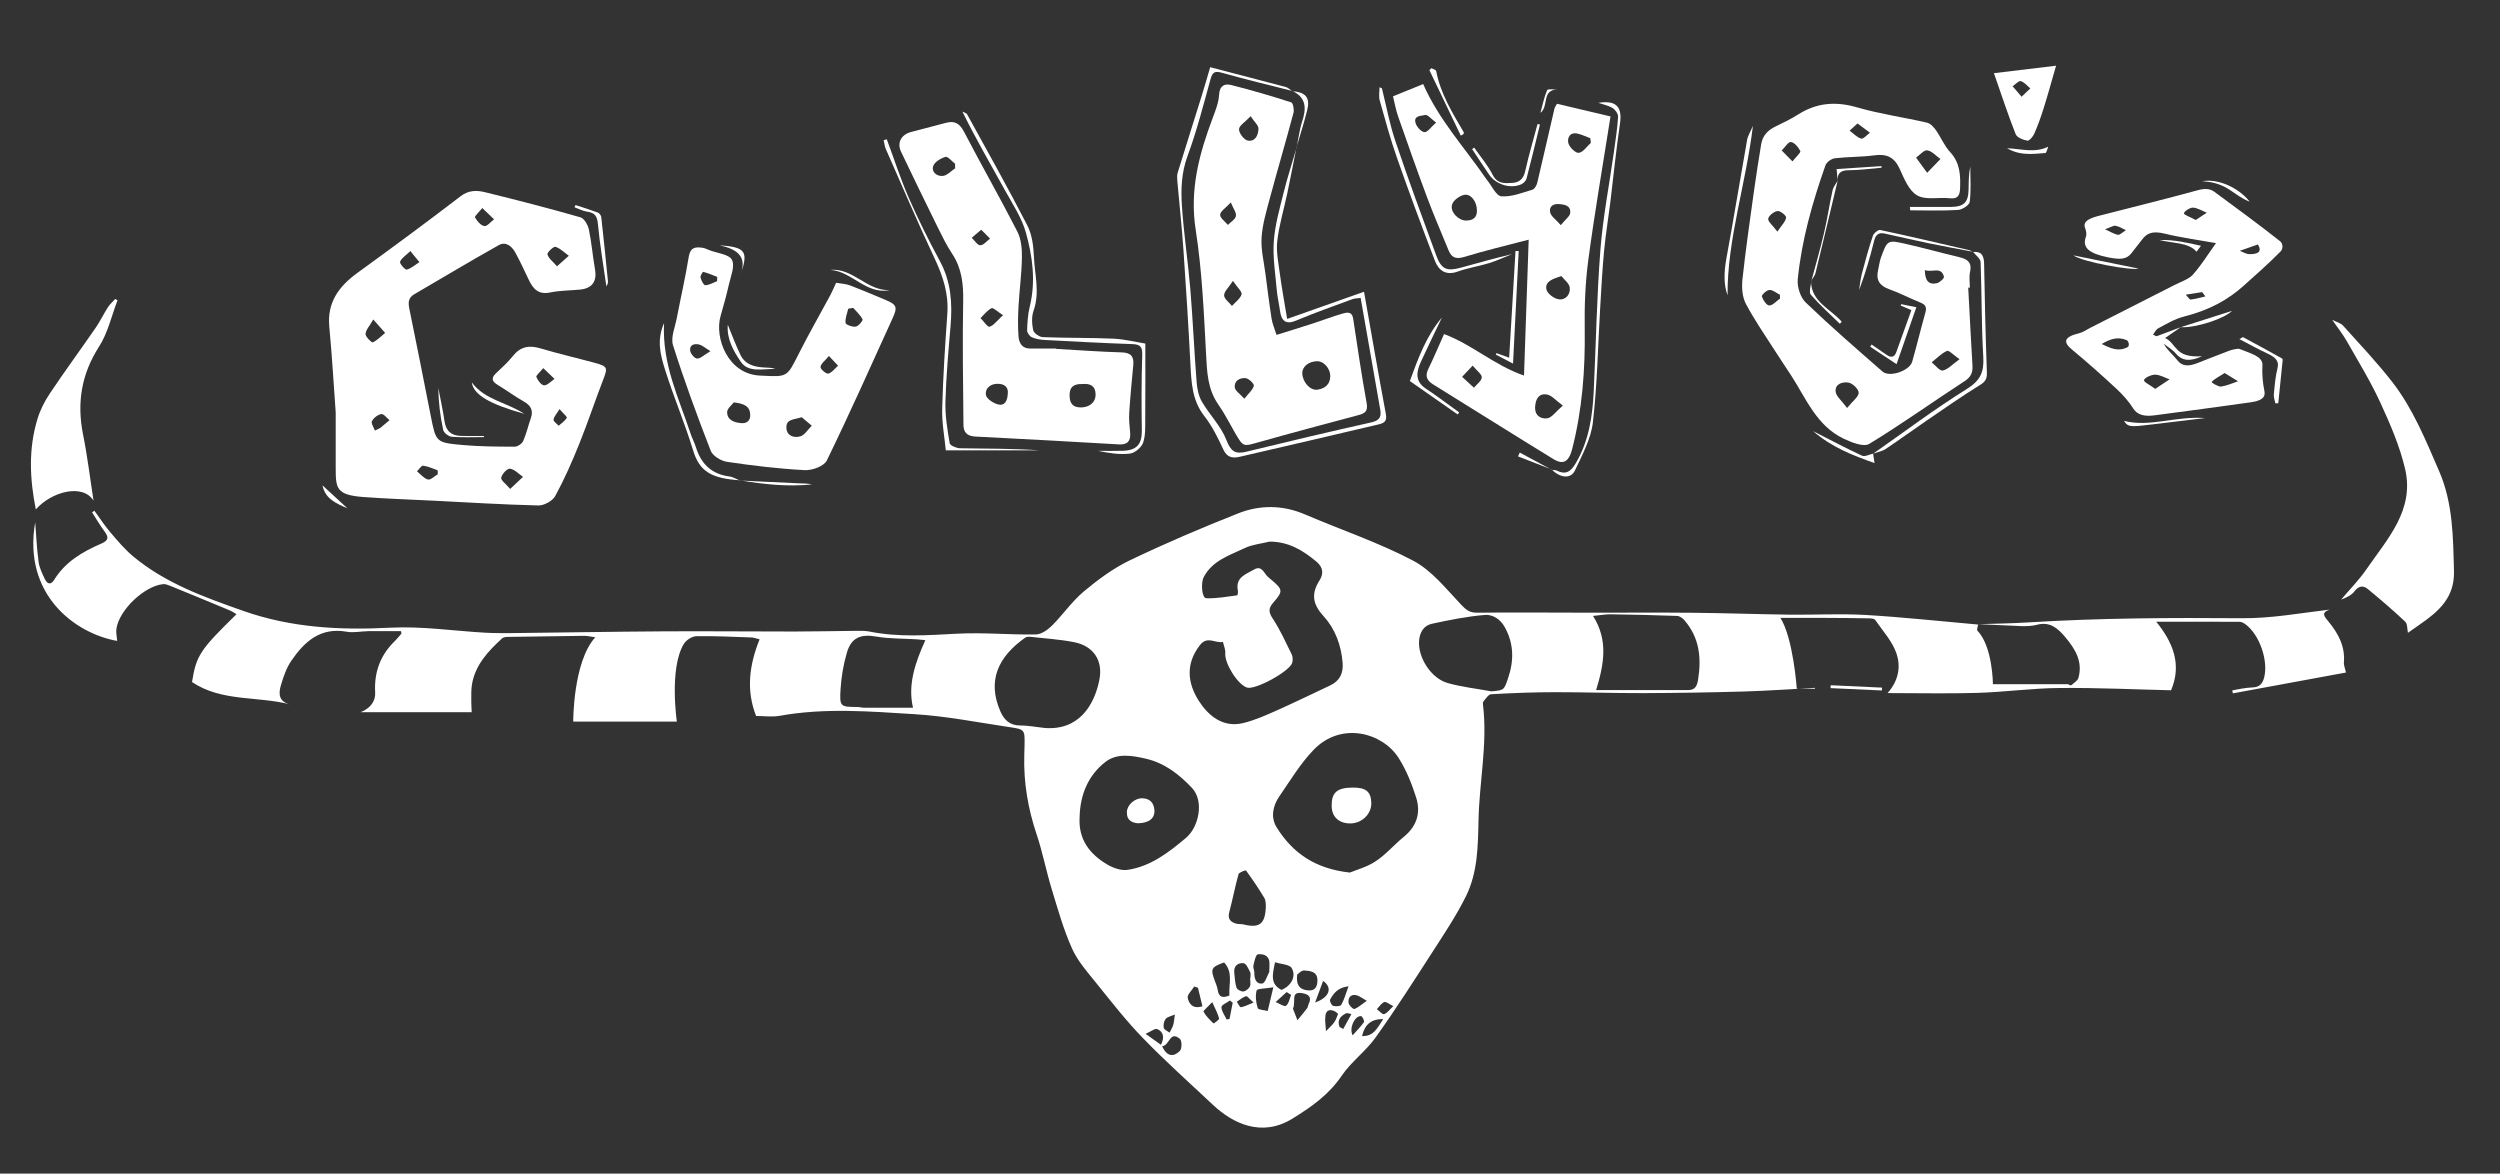
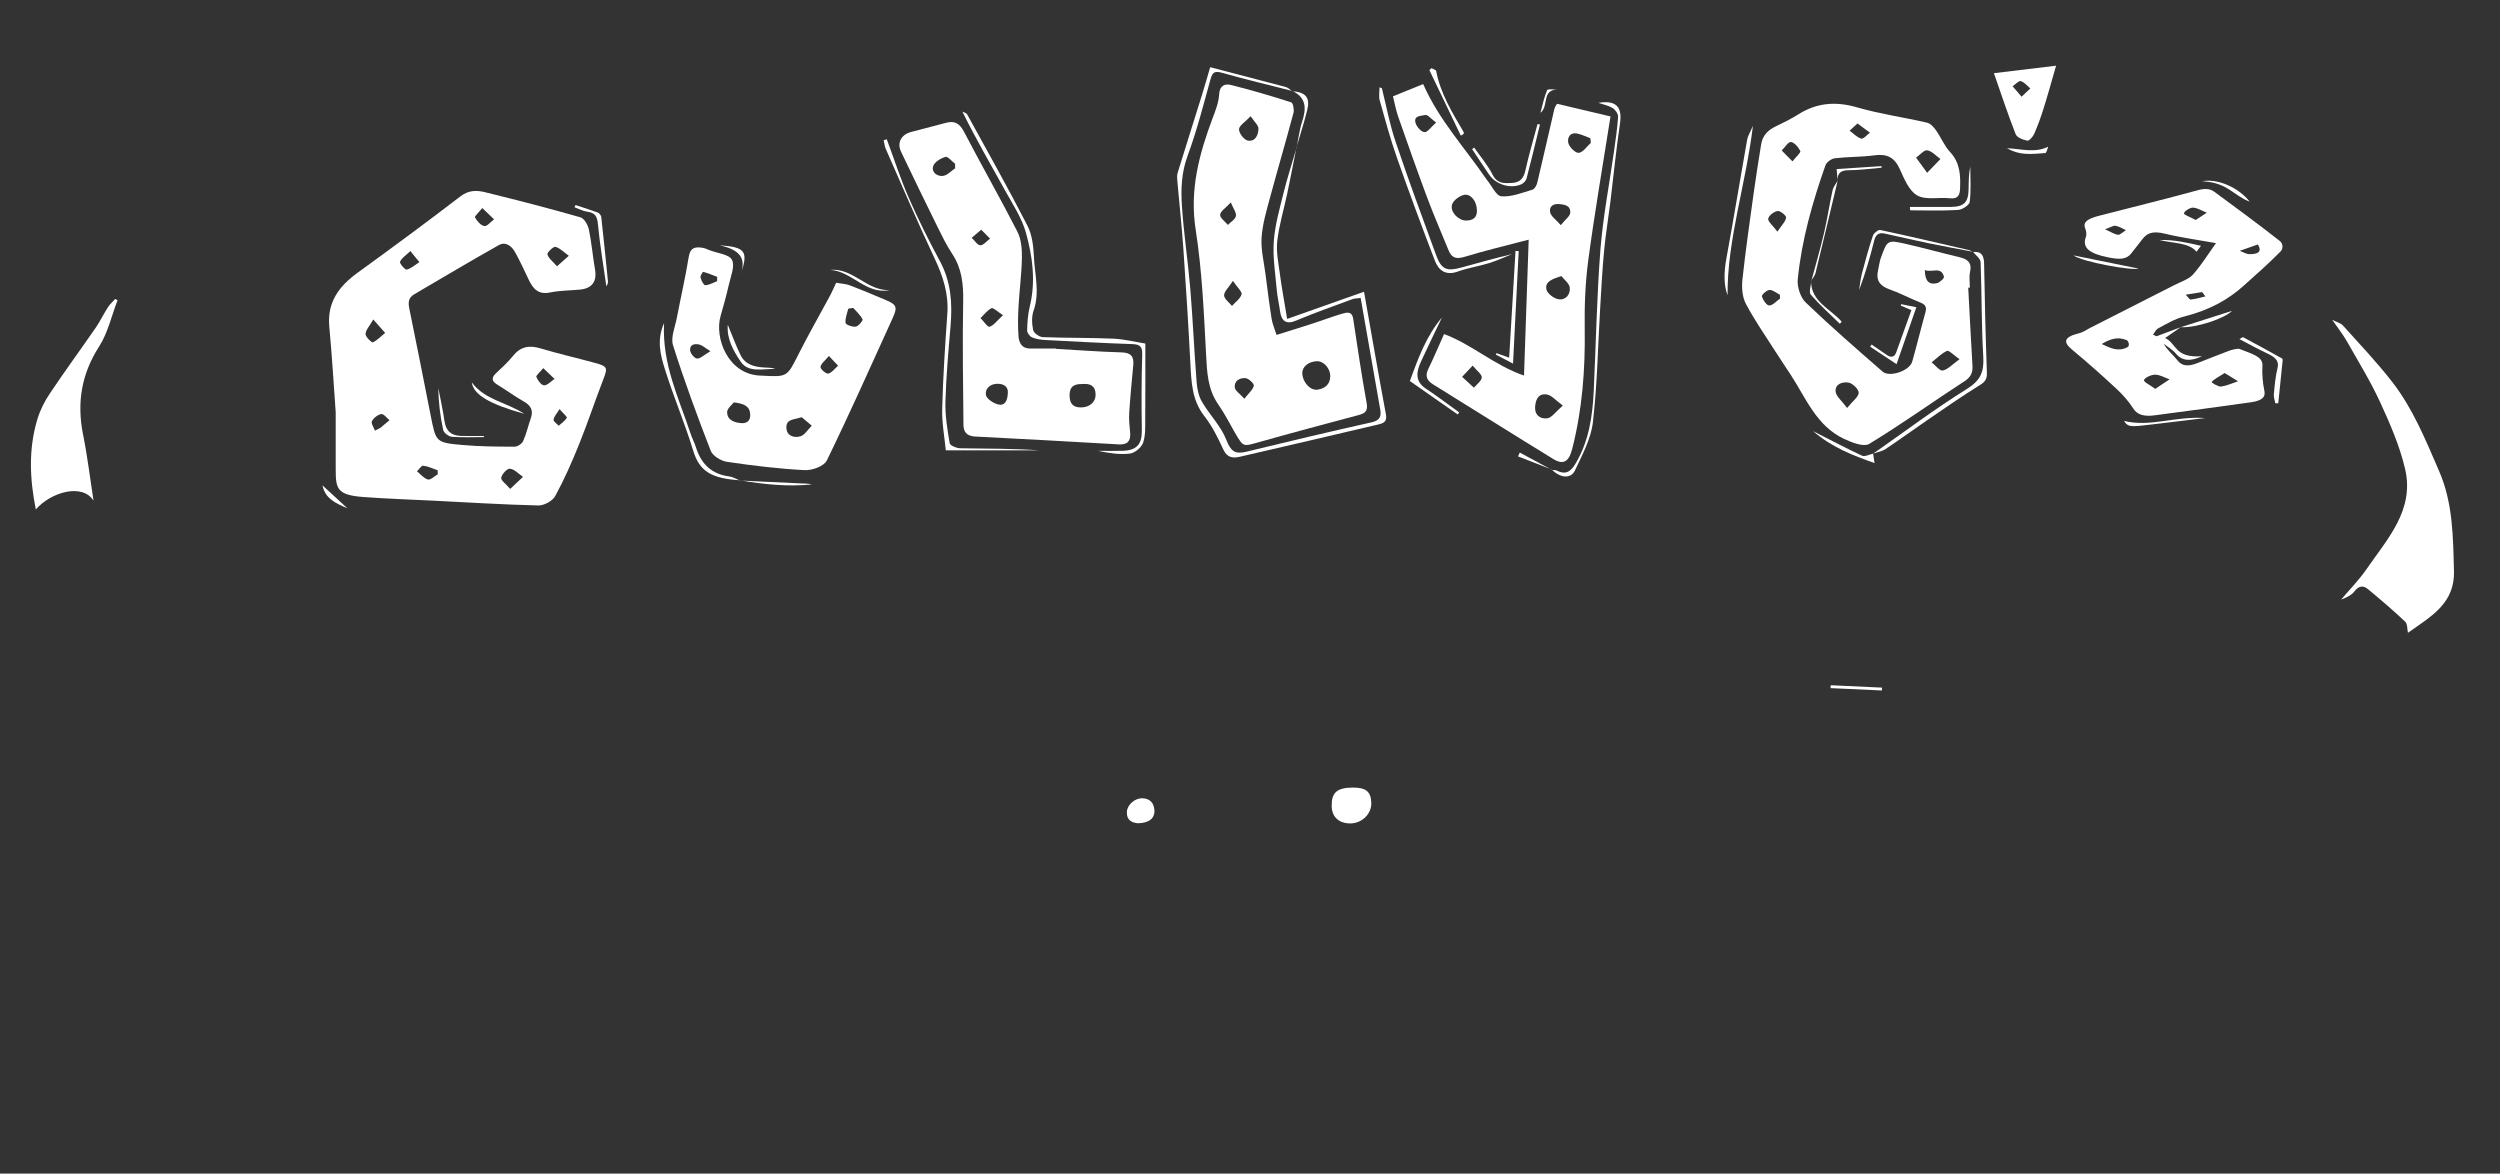
<svg xmlns="http://www.w3.org/2000/svg" id="gullygz-svg-logo" viewBox="0 0 535 251.15">
  <rect x="0" y="0" width="535" height="251.15" fill="#333333" stroke="none" />
  <defs>
    <style>
.cls-1 {fill: #fff;}
.cls-1,.cls-2{stroke-width:0px;}.cls-2{fill:none;}

</style>
  </defs>
  <path class="cls-2" d="m535,251.15H0V0h535v251.15ZM387.55,60.13c.33-.56.82-1.09.96-1.7,1.61-6.58,3.17-13.18,4.74-19.77-.08-1.73.76-2.23,2.44-2.23,2.32,0,4.65-.34,6.97-.54-.01-.11-.02-.23-.02-.34-3.13.2-6.26.41-9.6.63.08.92.15,1.71.22,2.49-.38.69-.95,1.35-1.11,2.09-.67,3.03-1.12,6.12-1.83,9.14-.81,3.45-1.8,6.85-2.71,10.28-.05.99-.55,2.36-.08,2.9,1.91,2.21,4.11,4.17,6.21,6.22.13-.15.26-.3.4-.44-2.38-2.78-6.53-4.21-6.59-8.73Zm-229.25,42.65c5.13.86,10.28,1.42,15.47.88-.86-.22-1.74-.19-2.61-.22-4.3-.19-8.59-.4-12.89-.61-.71-.29-1.39-.75-2.13-.84-3.83-.48-6.1-2.67-7.21-6.26-.3-.99-.82-1.91-1.14-2.89-2.5-7.59-6.14-14.89-5.68-23.68-1.63,3.67-.75,6.89.19,9.91,1.83,5.85,4.26,11.51,6.04,17.38,1.37,4.52,3.99,5.94,9.96,6.33Zm263.89-48.85c-.25-.13-.48-.33-.75-.39-6.34-1.47-12.69-2.96-19.05-4.32-.44-.09-1.4.68-1.58,1.23-.89,2.67-1.64,5.4-2.36,8.12-.3,1.14-.41,2.34-.6,3.51,1.34-3.49,2.35-7.03,3.24-10.6.32-1.3.99-1.76,2.23-1.5,3.12.68,6.22,1.42,9.35,2.06,3.18.66,6.38,1.23,9.57,1.84.56.74,1.59,1.46,1.62,2.22.26,6.75.17,13.52.57,20.27.19,3.22-.58,5.04-3.5,6.86-6.9,4.29-13.41,9.2-20.07,13.86-.8.17-1.77.71-2.36.44-3.36-1.55-6.63-3.3-10.48-5.26,4.04,3.49,8.35,5.13,13.15,6.84-.16-1.05-.24-1.53-.31-2.02.9-.33,1.91-.49,2.68-1.01,2.96-1.96,5.82-4.07,8.76-6.07,3.79-2.59,7.56-5.23,11.46-7.64,1.22-.75,1.49-1.42,1.44-2.76-.27-7.71-.46-15.42-.59-23.14-.04-1.73-.52-2.73-2.42-2.54Zm-90.09,46.62c-2.29-1.23-4.58-2.47-6.87-3.7-.12.27-.25.55-.37.82,2.43.95,4.85,1.89,7.28,2.84,1.78,1.8,4.05,2.02,4.92.16,1.56-3.32,3.43-6.76,3.84-10.31.94-8.11,1.07-16.32,1.56-24.49.24-4.08.46-8.17.84-12.24.33-3.46.91-6.9,1.33-10.35.69-5.59,1.23-11.21,2.06-16.78.54-3.68-.79-5.12-4.63-4.5,1.02.35,2.15.56,3.07,1.12.57.35,1.2,1.25,1.16,1.86-.16,2.51-.54,5-.89,7.5-.98,6.98-2.35,13.92-2.89,20.93-.78,10.06-.95,20.16-1.43,30.24-.26,5.45-1.03,10.77-3.92,15.59-1.02,1.7-2.1,2.4-3.97,1.47-.32-.15-.73-.11-1.09-.16Zm-54.65-68.99c.77-2.63,1.62-5.24,2.28-7.9.69-2.77-.24-3.91-3.17-4.15-.46-.3-.89-.75-1.39-.89-5.34-1.43-10.7-2.81-16.18-4.24-.54,1.83-1.14,3.95-1.79,6.04-1.72,5.52-3.47,11.02-5.17,16.55-.17.55-.12,1.19-.07,1.78.42,4.88.96,9.75,1.3,14.63.57,8.17,1.07,16.35,1.5,24.53.2,3.94.34,7.76,2.98,11.13,1.67,2.13,2.91,4.65,4.05,7.13.83,1.81,2.01,1.93,3.61,1.56,5.35-1.24,10.7-2.47,16.04-3.72,4.49-1.05,8.97-2.13,13.47-3.16,1.23-.28,1.98-.61,1.68-2.22-1.61-8.66-3.11-17.34-4.68-26.2-5.35,1.9-10.82,3.83-16.45,5.82-.58-3.54-1.14-6.59-1.56-9.66-.31-2.34-.82-4.76-.55-7.06.4-3.44,1.43-6.81,2.15-10.21.67-3.25,1.3-6.51,1.95-9.76Zm184.03,40.42c-.25-.11-.51-.22-.76-.34.38-.47.55-1.06,1.18-1.39,1.72-.91,3.41-1.97,5.51-2.5,5.62-1.42,9.51-3.73,12.64-6.52,2.75-2.45,5.51-4.89,7.99-7.42.56-.57.52-1.67-.15-2.19-4.53-3.57-9.28-7.06-14.02-10.54-.91-.67-1.96-.8-3.65-.33-6.91,1.9-13.98,3.62-20.98,5.43-1.95.5-3.61,1.13-3.07,2.58.24.64.4,1.34.18,1.97-.82,2.29.72,3.56,4.79,4.37,2.5.49,3.89.45,4.94-.86.79-.98,1.55-1.97,2.31-2.96.95-1.24,2.03-1.96,4.93-1.24,3.33.82,6.94,1.3,10.88,2.01-1.75,2.44-3.11,4.68-4.99,6.8-.8.9-2.65,1.53-4.08,2.26-5.99,3.06-12,6.1-18,9.15-.72.37-1.34.86-2.2,1.07-3.47.84-3.39,1.97-1.5,3.54,3.31,2.74,6.46,5.55,9.5,8.38,1.43,1.33,2.66,2.76,3.58,4.21.81,1.29,2.26,1.74,4.47,1.45,6.91-.9,13.8-1.84,20.68-2.8,2.17-.3,3.19-1,2.91-2.36-.38-1.84-.54-3.71-.43-5.56.12-1.97-2.73-2.58-4.89-3.49-.36-.15-1.61.15-2.26.39-2.35.87-4.59,1.82-6.92,2.69-1.76.66-3.11.65-4.1-.63-.91-1.18-2.26-2.26-2.95-3.56.87.69,1.95,1.32,2.57,2.07,1.38,1.66,3.17,1.74,5.61.59-5.93.43-5.33-2.71-7.89-3.89,1.28-.89,2.31-1.6,3.35-2.32,3.34.18,9.38-1.86,10.98-3.5-3.32,1.06-7.15,2.28-10.98,3.5-1.71.63-3.45,1.28-5.18,1.94Zm-38.24,61.6l.06.02c-8.01-.7-16-1.58-24.02-2.05-5.46-.32-10.95,0-16.42-.07-6.78-.08-13.56-.33-20.34-.4-7.36-.07-14.72,0-22.08-.02-8.12,0-16.23-.09-24.35,0-1.63.02-2.37-.62-3.45-1.75-3.2-3.36-6.28-7.29-10.25-9.39-7.39-3.89-15.4-6.58-23.11-9.88-4.8-2.06-9.68-2.08-14.36-.22-7.8,3.09-15.53,6.38-23.1,10.01-3.56,1.71-6.85,4.15-9.9,6.69-2.54,2.12-4.46,4.97-6.83,7.33-.9.9-2.27,1.86-3.44,1.87-5.58.09-11.18-.46-16.74-.17-6.31.33-12.58.81-18.84-.45-.94-.19-1.93-.17-2.9-.16-4.39.04-8.79.14-13.18.15-9.31,0-18.62-.1-27.93-.04-10.96.07-21.93.26-32.89.38-1.79.02-3.58.02-5.37-.09-6.76-.38-13.56-1.42-20.28-1.07-10.77.56-21.21.02-31.49-3.6-8.38-2.95-16.68-5.92-23.59-11.7-1.78-1.49-3.31-3.32-4.83-5.1-1.24-1.46-2.3-3.08-3.43-4.64-.16.12-.32.25-.48.37.87,1.35,1.67,2.74,2.63,4.03.91,1.23.98,1.94-.65,2.64-4,1.72-7.72,3.89-10.1,7.76-.76,1.23-1.51.81-1.98-.15-.58-1.19-1.18-2.45-1.36-3.74-.39-2.9-.51-5.84-.72-8.43-2.7,15.5,8.55,23.81,17.55,25.39-.07-.85-.3-1.76-.17-2.61.59-4.02,5.99-9.16,10-9.54.48-.05,1.02.16,1.49.35,4.26,1.74,8.5,3.49,12.75,5.26.49.21.94.53,1.46.82-7.83,7.66-8.6,8.84-9.52,14.52,6.35,4.26,13.97,2.97,21.03,4.79-2.52-.57-2.53-2.34-2.02-4.06.54-1.83,1.18-3.74,2.25-5.3,2.8-4.08,6.22-7.19,11.82-6.2,1.51.27,3.12-.1,4.69-.12,2.34-.03,4.68,0,6.94,0,.08.4.13.5.1.53-.48.56-.94,1.14-1.47,1.65-3.07,2.99-4.39,6.64-4.15,10.9.18,3.24-3.16,4.27-3.16,4.27h23.84s-.25-4.07.05-5.9c.68-4.19,3.47-7.15,6.45-9.9.28-.26.83-.31,1.25-.32,5.44-.1,10.87-.18,16.31-.23.62,0,1.25.16,2.38.31-4.78,5.29-4.71,18.04-4.71,18.04h22.17s-1.67-11.44,1.5-16.62c.5-.81,1.75-1.63,2.67-1.65,3.94-.08,7.89.13,11.83.27.48.02.95.22,1.71.4-2.21,5.47-2.92,10.89-.75,16.4,1.68,0,3.43.25,5.07-.04,9.62-1.73,19.28-.94,28.9-.34,6.77.42,13.49,1.76,20.22,2.76,3.33.49,3.32.56,3.26,3.9,0,.75-.04,1.49-.06,2.24-.15,5.78.81,11.37,2.66,16.86,1.28,3.79,2.02,7.76,3.19,11.59,1.31,4.31,2.53,8.68,4.36,12.77,1.22,2.73,3.33,5.1,5.24,7.47,3.22,3.99,6.38,8.06,9.95,11.73,4.8,4.94,9.95,9.55,14.98,14.28,4.29,4.03,10.45,6.98,16.97,2.97,4.14-2.54,7.82-5.14,10.6-9.23,2.02-2.98,5.13-5.21,7.23-8.15,4.26-5.96,8.21-12.15,12.18-18.31,2.53-3.92,5.15-7.83,7.2-12,2.48-5.05,2.53-10.65,2.65-16.19.18-8.18,1.94-16.29.98-24.52-.03-.29-.09-.69.06-.88.5-.59,1.07-1.53,1.65-1.56,4.55-.26,9.11-.43,13.66-.44,6.32,0,12.63.22,18.95.2,7.2-.02,14.4-.14,21.59-.35,5.05-.15,10.09-.51,15.13-.78-.01-.15-.02.19-.02.19h-3.89s-.74-10.76-3.5-15.16c3.46,0,6.56,0,9.66,0,3.13,0,6.27.04,9.4.1.42,0,1.04.08,1.23.35,1.61,2.35,3.67,4.57,4.55,7.18.89,2.64.57,5.67-1.91,8.46,6.73,0,12.97.15,19.2-.04,5.87-.18,11.73-1,17.6-1.05,8.21-.07,16.43.32,23.87.49,2.36-5.56.38-10.29-3.18-14.67,6.24,0,12.04,0,17.84.02.41,0,.86.24,1.21.49,3.06,2.2,4.98,7.87,4.04,11.46-.36,1.37-1.07,2.04-2.47,2.09-.74.02-1.48.13-2.21.24-.72.11-1.43.27-2.14.4.04.21.09.42.14.63,8.07-1.49,16.14-2.97,24.2-4.46-.24-1.07-.5-1.6-.45-2.1.31-3.45-1.19-6.26-3.26-8.76-.94-1.14-1.7-1.92.2-2.61-6.38.77-12.58,1.9-18.77,1.85-15.29-.13-30.56-.05-45.82.9-3.56.29-7.14.33-10.71.45ZM71.84,88.24c0,4.44-.01,8.24,0,12.04.01,4.2.16,5.62,5.9,6.05,4.98.38,9.97.53,14.95.78,7.5.38,15,.85,22.51,1.03,1.22.03,3.04-.97,3.62-2.02,1.95-3.57,3.6-7.33,5.12-11.11,1.83-4.55,3.37-9.21,5.14-13.78,1-2.6.97-2.86-1.83-3.62-3.86-1.05-7.77-1.93-11.59-3.09-2.43-.73-4.29-.37-5.92,1.66-1.06,1.33-2.36,2.48-3.59,3.66-1.03.98-.96,1.69.27,2.44,1.9,1.16,3.69,2.49,5.62,3.58,1.53.87,2.17,1.9,1.55,3.63-.57,1.61-.94,3.31-1.63,4.86-.26.58-1.19,1.21-1.82,1.21-3.72-.01-7.46-.03-11.16-.36-5.71-.5-5.69-.61-6.8-6.24-1.51-7.65-3.01-15.31-4.58-22.96-.27-1.31-.19-2.31,1.05-3.04,6.03-3.51,12.01-7.1,18.1-10.52,1.49-.83,2.77.22,3.51,1.54,1.04,1.88,1.93,3.84,2.86,5.78.93,1.95,2.03,3.36,4.61,2.81,2.1-.44,4.29-.41,6.44-.62,2.57-.25,3.61-1.76,3.18-4.27-.49-2.85-.72-5.75-1.32-8.58-.21-.98-1-2.39-1.8-2.61-6.77-1.93-13.6-3.69-20.44-5.38-1.77-.43-3.49-.46-5.23.88-7.25,5.56-14.6,10.98-22,16.34-4,2.9-6.58,6.32-6.08,11.59.58,6.31.94,12.63,1.36,18.32Zm349.36-26.67c.12,0,.24,0,.35,0,0-1.12-.19-2.28.04-3.35.46-2.07-.56-2.76-2.32-3.17-3.83-.9-7.62-1.96-11.45-2.84-3.9-.89-3.93-.83-5.32,3-.3.82-.38,1.71-.58,2.57-.51,2.14.29,3.4,2.39,4.14,2.23.79,4.34,1.93,6.55,2.8,1.1.43,1.53.93,1.18,2.16-.99,3.5-1.83,7.04-2.83,10.54-.56,1.95-4.85,3.43-6.34,2.12-5.56-4.84-11.13-9.68-16.44-14.78-1.15-1.1-1.87-3.37-1.71-4.99.84-8.38,3.14-16.46,5.93-24.38.24-.67,1.26-1.41,2-1.5,2.8-.33,5.66-.25,8.45-.63,2.66-.36,4.31.41,5.45,2.93.94,2.08,1.99,4.67,3.75,5.66,1.85,1.04,4.63.33,6.98.6,1.68.19,2.11-.63,2.17-1.99.12-2.86.04-5.59-2.14-7.92-1.24-1.33-1.95-3.15-3.02-4.66-.47-.67-1.18-1.45-1.91-1.61-4.97-1.14-10.06-1.85-14.95-3.27-4.53-1.32-8.58-1.02-12.55,1.47-1.57.98-3.24,1.82-4.92,2.62-1.66.79-2.77,1.98-3.07,3.8-.56,3.45-1.11,6.9-1.59,10.36-.86,6.19-1.76,12.37-2.42,18.58-.18,1.7-.05,3.73.73,5.19,1.91,3.6,4.26,6.96,6.45,10.4,1.03,1.63,2.12,3.22,3.17,4.83,3.25,5,5.49,10.9,11.34,13.66,1.67.79,4.25,1.82,5.43,1.11,6.96-4.23,13.6-9,20.44-13.45,1.35-.88,1.75-1.83,1.66-3.28-.32-5.58-.61-11.15-.9-16.71Zm-123.1-40.96c.39,1.54.64,2.99,1.12,4.37,2.02,5.79,4.06,11.59,6.21,17.34,1.42,3.8,3.05,7.53,4.58,11.29.71,1.75,1.81,1.85,3.56,1.31,4.29-1.32,8.67-2.34,13.57-3.63-.33,9.66-.66,19.07-1,29.08-6.32-2.17-11.13-6.66-17.11-8.88-1.11,2.49-2.18,5.01-3.37,7.47-.73,1.52-.33,2.46,1.04,3.31,8.58,5.31,17.11,10.7,25.72,15.97,2.13,1.3,3.33.56,4.03-2.16,2.15-8.39,2.81-16.92,2.68-25.58-.07-4.96.11-9.97.77-14.88,1.35-10.14,3.1-20.22,4.75-30.7-3.78-.89-7.56-1.79-11.45-2.71-.17.34-.46.7-.56,1.1-1.23,5.26-2.41,10.53-3.66,15.78-.14.57-.57,1.36-1.03,1.5-2.19.64-4.48,1.58-6.66,1.42-1.11-.08-2.06-2.27-3.08-3.51-.05-.06-.1-.11-.14-.18-4.56-6.66-10.14-12.64-13.51-20.33-2.18.88-4.28,1.73-6.46,2.62Zm-72.09,54.05s0-.05,0-.07h-5.58c-1.74,0-2.37-1.23-2.47-2.61-.15-2.11-.12-4.24,0-6.35.2-3.49.68-6.97.73-10.46.03-1.87-.15-3.98-.97-5.6-3.67-7.19-7.69-14.21-11.42-21.37-.92-1.77-1.98-2.41-3.84-1.92-2.51.66-5.03,1.3-7.54,1.98-2.09.57-3,2.31-2.09,4.22,2.57,5.4,5.19,10.78,7.83,16.14.95,1.92,1.89,3.87,3.08,5.65,2.08,3.13,2.45,6.49,2.38,10.17-.17,8.84-.02,17.68.06,26.53,0,1.51.76,2.37,2.51,2.45,10.26.5,20.51,1.11,30.76,1.68,1.81.1,2.56-.7,2.4-2.51-.12-1.41-.29-2.83-.2-4.23.22-3.41.55-6.81.87-10.22.17-1.86-.5-2.67-2.5-2.73-4.66-.13-9.33-.48-14-.75Zm-47.08-14.14c-.51,1.08-.85,1.89-1.26,2.66-2.25,4.19-4.63,8.31-6.76,12.55-2.48,4.92-2.39,4.96-7.77,4.67-.15-.01-.3-.01-.45-.02-6.98-.27-9.83-8.14-8.5-12.74.64-2.21,1.26-4.42,1.76-6.66.4-1.81,1.37-4.05.68-5.37-.62-1.2-3.14-1.42-4.82-2.07-.48-.18-.95-.43-1.45-.51-1.54-.24-2.65-.12-2.98,1.93-.7,4.4-1.72,8.74-2.56,13.12-.37,1.94-1.33,4.13-.8,5.82,2.41,7.61,5.16,15.12,8.06,22.56.43,1.1,2.2,2.18,3.48,2.37,5.51.82,11.07,1.48,16.63,1.78,1.58.08,4.14-.85,4.73-2.05,4.91-10.07,9.47-20.31,14.11-30.51,1.07-2.36.84-2.87-1.61-3.9-2.53-1.06-5.05-2.13-7.61-3.1-.86-.33-1.86-.35-2.88-.53Zm320.16,7.92c1.23,1.78,2.32,3.15,3.18,4.65,2.46,4.33,5.08,8.6,7.15,13.11,2.1,4.57,4.13,9.28,5.28,14.15,2.07,8.8-3.8,14.98-8.27,21.47-1.59,2.31-3.6,4.33-5.42,6.49,1.16-.43,2.23-.94,2.87-1.78.91-1.19,1.87-1.28,2.85-.47,2.73,2.26,5.42,4.56,8,6.99.51.48.41,1.59.58,2.37.73-.51,1.64-1.16,2.55-1.79,4.03-2.76,7.44-5.77,7.3-11.37-.19-7.31-.21-14.59-3.19-21.47-2.87-6.61-5.57-13.34-10.03-19.06-3.27-4.2-6.96-8.09-10.52-12.05-.51-.55-1.4-.76-2.33-1.24ZM20.01,107.14c-.73-4.74-1.31-9.52-2.24-14.22-1.34-6.75-.35-12.86,3.44-18.75,1.89-2.94,2.67-6.59,3.95-9.91-.17-.09-.33-.19-.5-.28-.52.58-1.14,1.11-1.55,1.76-.92,1.43-1.65,2.99-2.61,4.38-3.23,4.68-6.6,9.27-9.76,13.99-1.14,1.71-2.12,3.62-2.72,5.57-1.94,6.38-1.66,12.85-.34,19.34,3.19-3.72,9.98-5.66,12.33-1.88ZM426.7,15.66c1.55,4.42,2.98,8.79,4.66,13.05.28.71,1.59,1.22,2.51,1.39.41.07,1.21-.87,1.48-1.5.77-1.77,1.43-3.59,2-5.43.91-2.92,1.72-5.88,2.66-9.11-4.65.56-8.9,1.07-13.31,1.6Zm-181.6,57.86c-1.97-.31-4.35-.91-6.75-1.01-5.05-.22-10.12-.13-15.17-.33-.74-.03-1.93-.85-2.07-1.49-.29-1.34-.36-2.92.09-4.19,1.36-3.86.24-7.69.07-11.5-.1-2.26-.38-4.72-1.39-6.68-4.12-8.03-8.55-15.9-12.9-23.81-.16-.29-.67-.4-1.02-.59,2.87,5.83,6.08,11.36,9.18,16.95,1.61,2.91,3.53,5.79,4.41,8.94,1.43,5.14,2.15,10.47.82,15.86-.41,1.64-.52,3.38-.56,5.08,0,.5.55,1.26,1.04,1.47.86.37,1.86.52,2.81.57,6.23.33,12.46.67,18.69.88,1.84.06,2.15.73,2.09,2.47-.17,5.33-.16,10.67-.08,16,.04,2.9-1.05,4.25-4.04,4.36-1.78.06-3.56.01-5.34.01,2.28.47,4.59.85,6.83.59,1.06-.13,2.48-1.32,2.83-2.34.56-1.62.43-3.5.45-5.28.04-5.15,0-10.27,0-15.96Zm-55.33-43.72c-.22.07-.44.14-.67.21.14.62.2,1.28.45,1.85,3.46,7.85,6.83,15.74,10.48,23.5,1.78,3.78,3,7.53,2.7,11.76-.48,6.76-.92,13.52-1.1,20.29-.08,3.05.51,6.12.77,8.96h20.03c-5.66-.39-11.31-.35-16.96-.44-.79-.01-2.16-.59-2.24-1.08-.49-2.92-.99-5.9-.91-8.84.15-5.43.64-10.85,1.1-16.26.41-4.83.11-9.44-2.27-13.85-2.39-4.42-4.65-8.93-6.66-13.54-1.79-4.1-3.16-8.37-4.72-12.56Zm105.96-10.9c-.17-.07-.34-.15-.51-.22,0,.94-.21,1.94.04,2.82,1.15,4.13,2.28,8.27,3.7,12.31,2.59,7.38,5.3,14.71,8.11,22,.82,2.13,2.37,3.23,4.93,2.3,2.15-.78,4.46-1.11,6.66-1.79,1.69-.52,3.3-1.29,4.95-1.94-3.67.87-7.25,1.88-10.83,2.87-3.2.89-4.32.44-5.46-2.67-2.98-8.1-5.95-16.21-8.71-24.39-1.24-3.68-1.94-7.53-2.88-11.29Zm73.97,44.3c-.09-11.91,3.9-23.59,5.43-36.27-.56,1.31-1.09,2.13-1.25,3.01-1.5,8.45-2.89,16.92-4.43,25.36-.54,2.89-.6,5.67.25,7.9Zm-45.91,14.61c.42-8.25.81-16.16,1.21-24.07-.23,0-.45-.03-.68-.04-.45,7.55-.9,15.1-1.36,22.85-1.16-.42-1.93-.7-2.71-.98-.05.11-.09.22-.14.32,1.15.6,2.31,1.2,3.68,1.92Zm-11.84,10.89c.1-.15.21-.3.31-.45-2.37-1.7-4.69-3.47-7.12-5.08-2.42-1.61-2.02-3.65-1.06-5.77,1.44-3.18,2.99-6.31,4.5-9.46-3.29,3.88-5.03,8.54-6.87,13.6,3.34,2.34,6.79,4.75,10.24,7.16Zm17.6-62.06c-.17-.03-.34-.05-.52-.08-.89,3.35-1.88,6.67-2.63,10.05-.37,1.67-1.22,2.46-2.83,2.55-1.64.09-3.15.21-4.14-1.74-1.06-2.08-2.62-3.9-3.96-5.83-.15.11-.29.21-.44.32,1.21,1.83,2.4,3.68,3.65,5.48,1.48,2.13,4.55,3.08,6.86,2.07.48-.21,1.02-.75,1.14-1.24,1.01-3.85,1.92-7.72,2.87-11.58Zm-206.4,17.24c-.07.16-.13.32-.2.48.9.33,1.78.81,2.71.94,1.61.23,2.13.91,2.29,2.61.42,4.47,1.18,8.91,1.81,13.36.26-.38.38-.75.34-1.11-.45-4.58-.91-9.15-1.43-13.72-.04-.35-.42-.84-.75-.96-1.57-.59-3.17-1.07-4.77-1.6Zm285.89,22.49c-1.11,3.07-2.18,6.05-3.25,9.03-.44,1.21-1.21,1.11-2.09.51-1.06-.72-2.12-1.45-3.18-2.18-.1.16-.2.31-.3.47,1.88,1.24,3.75,2.48,5.64,3.73,1.5-4.3,2.84-8.14,4.24-12.18-1.28-.26-2.27-.46-3.26-.66-.02.1-.05.21-.07.31.66.28,1.31.56,2.27.97Zm79.41,11.18c.03-.29.16-.7-.12-.86-2.73-1.54-5.54-3.04-8.33-4.55-.25.14-.51.29-.76.43,2.04,1.06,4.01,2.16,6.15,3.16,1.76.82,2.34,1.72,2.02,2.98-.47,1.89-.62,3.8-.8,5.7-.06.63.21,1.27.33,1.9.2-.01.4-.01.6-.02.31-2.91.62-5.82.91-8.74Zm-79.74-33.27c.03.24.05.48.08.73,3.41,0,6.82.12,10.21-.08.91-.06,2.44-1.03,2.52-1.72.31-2.49.12-5.03.12-7.56-.36,1.63-.33,3.24-.36,4.85-.05,2.79-.97,3.74-3.74,3.78-2.94.03-5.88,0-8.83,0Zm-252.96,25.22c-.28,3.05,1.23,5.66,2.79,7.93,1.66,2.43,4.82,1.43,7.38,1.54-.77-.32-1.58-.28-2.39-.33-2.08-.12-4.06-.61-5.05-2.65-1.02-2.11-1.83-4.33-2.73-6.49Zm156.86-40.48c.2-.11.39-.22.59-.33.01-.14.09-.32.03-.41-2.43-4.15-4.98-8.25-5.89-13.09-.05-.25-.66-.4-1.02-.6-.14.14-.29.28-.43.42,2.24,4.66,4.48,9.34,6.72,14.01ZM103.54,93.54c.01-.08.01-.17.02-.25-1.62,0-3.25.03-4.87-.01-2.07-.04-3.27-1.02-3.57-3.17-.34-2.38-.87-4.73-1.32-7.09.02,3.05.4,6.04,1.04,8.97.13.62,1.17,1.41,1.84,1.47,2.28.2,4.57.08,6.86.08Zm74.16-35.78c4.62.29,7.66,5.36,12.66,4.31-4.79.24-7.84-4.79-12.66-4.31Zm-76.74,24.07c.36,2.62,3.79,4.65,11.24,6.73-3.89-2.53-8.41-2.95-11.24-6.73Zm356.7-24.35c-4.65-.95-9.29-1.89-13.94-2.83,1.83,1.39,12.52,3.3,13.94,2.83Zm-65.89,89.16c-.01.21-.02.41-.03.62,3.66.17,7.33.34,10.99.5.01-.2.02-.41.02-.61-3.66-.17-7.32-.34-10.98-.51Zm37.73-114.92c2.93,1.69,5.6,1.2,8.21,1.03.24-.02.43-.94.61-1.36-2.86,1.4-5.57.49-8.82.33Zm25.04,58.35c.66,1.12,1.18,1.3,3.98.99,4.15-.47,8.28-.99,13.38-1.6-6.46-.44-11.81,2.01-17.36.61ZM154.01,52.49c3.47.8,6.05,2.17,4.42,6.48,1.78-5.21,1.21-6.05-4.42-6.48Zm327.43-9.34c-2.31-2.95-6.76-5.01-10.17-4.37,5.49.28,6.64,3.06,10.17,4.37Zm-10.43,9.44c-2.94-.68-5.76-1.31-8.88-1.25,2.71.76,6.25.5,7.94,2.53.31-.42.58-.8.94-1.28Zm-137.69-33.44c-.78.03-2.09-.17-2.23.14-.63,1.43-.93,3-1.44,4.86,1.88-1.42.16-4.94,3.67-5ZM74.35,108.78c-1.95-1.8-3.64-3.35-5.34-4.91.57,2.79,2.74,3.8,5.34,4.91Z" />
-   <path class="cls-1" d="m423.24,133.58c3.57-.12,7.14-.16,10.7-.38,15.26-.95,30.53-1.02,45.82-.9,6.19.05,12.39-1.07,18.77-1.85-1.9.68-1.14,1.47-.2,2.61,2.07,2.51,3.57,5.31,3.26,8.76-.05.5.21,1.03.45,2.1-8.05,1.48-16.13,2.97-24.2,4.46-.05-.21-.09-.42-.14-.63.71-.14,1.42-.29,2.14-.4.73-.11,1.47-.22,2.21-.24,1.4-.04,2.11-.71,2.47-2.09.95-3.6-.98-9.26-4.04-11.46-.35-.25-.8-.49-1.21-.49-5.8-.03-11.6-.02-17.84-.02,3.55,4.37,5.54,9.11,3.18,14.67-7.43-.17-15.65-.56-23.87-.49-5.87.05-11.73.87-17.6,1.05-6.23.19-12.47.04-19.2.04,2.48-2.79,2.8-5.82,1.91-8.46-.88-2.61-2.94-4.84-4.55-7.18-.19-.27-.81-.34-1.23-.35-3.13-.06-6.27-.09-9.4-.1-3.1,0-6.21,0-9.66,0,2.76,4.4,3.5,15.16,3.5,15.16h3.89s.01-.34.02-.19c-5.04.27-10.08.63-15.13.78-7.19.21-14.39.32-21.59.35-6.32.02-12.63-.21-18.95-.2-4.56,0-9.11.18-13.66.44-.58.03-1.15.98-1.65,1.56-.15.18-.1.58-.06.88.96,8.22-.81,16.34-.98,24.52-.12,5.53-.17,11.14-2.65,16.19-2.05,4.17-4.67,8.08-7.2,12-3.97,6.16-7.92,12.35-12.18,18.31-2.1,2.94-5.21,5.17-7.23,8.15-2.77,4.09-6.46,6.68-10.6,9.23-6.52,4.01-12.68,1.06-16.97-2.97-5.03-4.72-10.18-9.33-14.98-14.28-3.57-3.67-6.73-7.74-9.95-11.73-1.91-2.37-4.02-4.74-5.24-7.47-1.83-4.09-3.05-8.47-4.36-12.77-1.17-3.83-1.92-7.8-3.19-11.59-1.85-5.49-2.81-11.08-2.66-16.86.02-.75.05-1.49.06-2.24.06-3.34.07-3.41-3.26-3.9-6.73-1-13.45-2.34-20.22-2.76-9.61-.6-19.28-1.39-28.9.34-1.64.3-3.39.04-5.07.04-2.17-5.52-1.46-10.93.75-16.4-.76-.18-1.23-.39-1.71-.4-3.94-.14-7.89-.34-11.83-.27-.92.02-2.17.83-2.67,1.65-3.17,5.18-1.5,16.62-1.5,16.62h-22.17s-.07-12.74,4.71-18.04c-1.12-.15-1.75-.32-2.38-.31-5.44.06-10.87.14-16.31.23-.43,0-.97.06-1.25.32-2.99,2.75-5.77,5.7-6.45,9.9-.3,1.83-.05,5.9-.05,5.9h-23.82s3.34-1.04,3.16-4.27c-.23-4.26,1.08-7.9,4.15-10.9.53-.51.99-1.1,1.47-1.65.03-.03-.02-.13-.1-.53-2.26,0-4.6-.02-6.94,0-1.57.02-3.18.39-4.69.12-5.6-1-9.02,2.11-11.82,6.2-1.07,1.55-1.71,3.46-2.25,5.3-.51,1.72-.5,3.5,2.02,4.06-7.06-1.82-14.68-.53-21.03-4.79.91-5.68,1.69-6.86,9.52-14.52-.52-.3-.96-.62-1.46-.82-4.24-1.77-8.49-3.53-12.75-5.26-.47-.19-1.01-.4-1.49-.35-4,.38-9.41,5.52-10,9.54-.13.85.11,1.76.17,2.61-9-1.58-20.25-9.9-17.55-25.39.21,2.59.33,5.52.72,8.43.17,1.29.78,2.55,1.36,3.74.47.97,1.22,1.38,1.98.15,2.38-3.87,6.1-6.04,10.1-7.76,1.63-.7,1.56-1.41.65-2.64-.95-1.29-1.76-2.68-2.63-4.03.16-.12.32-.25.48-.37,1.14,1.55,2.19,3.18,3.43,4.64,1.52,1.78,3.04,3.6,4.83,5.1,6.92,5.78,15.22,8.75,23.59,11.7,10.28,3.62,20.73,4.16,31.49,3.6,6.72-.35,13.52.69,20.28,1.07,1.79.1,3.58.1,5.37.09,10.96-.12,21.93-.31,32.89-.38,9.31-.06,18.62.05,27.93.04,4.39,0,8.79-.11,13.18-.15.97,0,1.96-.03,2.9.16,6.26,1.26,12.52.78,18.84.45,5.56-.29,11.16.26,16.74.17,1.17-.02,2.53-.98,3.44-1.87,2.36-2.36,4.29-5.2,6.83-7.33,3.05-2.55,6.34-4.99,9.9-6.69,7.56-3.62,15.3-6.92,23.1-10.01,4.69-1.86,9.57-1.84,14.36.22,7.71,3.3,15.72,5.99,23.11,9.88,3.98,2.09,7.05,6.02,10.25,9.39,1.07,1.13,1.82,1.77,3.45,1.75,8.12-.09,16.23,0,24.35,0,7.36,0,14.72-.05,22.08.02,6.78.07,13.56.31,20.34.4,5.47.07,10.96-.25,16.42.07,8.02.47,16.01,1.35,24.03,2.05-.06.45-.35,1.11-.16,1.3,3.3,3.42,3.32,11.47,3.32,11.47h16.1s.53.33.66.22c.56-.49,1.37-.96,1.54-1.58.97-3.47-.67-6.16-2.8-8.7-1.61-1.92-3.29-3.41-6.09-2.66-1.06.28-2.22.31-3.33.28-3.11-.14-6.21-.3-9.32-.42Zm-151.57-17.67c-1.78.44-3.69.61-5.3,1.38-3.24,1.55-6.88,2.64-8.76,6.18-.67,1.26-.43,4.52.53,4.55,2.2.09,4.43-.34,6.63-.62.09-.01.19-.7.13-1.04-.57-2.84,1.77-3.48,3.47-4.48,1.75-1.03,2.14.98,3.1,1.69.18.13.34.29.51.43,2.57,2.15,2.66,2.5.5,4.96-1.08,1.23-1.02,2.05-.1,3.44,1.59,2.4,2.77,5.06,4.05,7.65.24.49.25,1.19.12,1.74-.44,1.83-7.95,5.93-9.7,5.35-2.03-.67-4.83-5.24-4.64-7.33.07-.79-.32-1.63-.5-2.45-1.6.39-3.3-1.37-4.91.68-3.18,4.05-2.64,8.25-.22,12,2.04,3.16,5.16,5.76,9.5,4.69,2.42-.6,4.76-1.63,7.05-2.65,3.86-1.72,7.67-3.58,11.49-5.38,2.08-.98,2.88-2.58,2.7-4.88-.3-3.77-1.62-7.27-4.06-9.94-2.41-2.63-2.68-4.85-.87-7.7.9-1.41.76-2.77-.64-3.96-2.9-2.43-6-4.33-10.08-4.31Zm17.2,70.82c1.33-.56,3.65-1.17,5.54-2.43,2.21-1.46,3.97-3.57,6.05-5.26,2.75-2.25,3.62-5.14,2.6-8.36-.93-2.93-2.11-5.89-3.75-8.47-3.44-5.42-12.26-7.86-18.15-1.79-2.85,2.94-5.02,6.57-7.37,9.98-1.43,2.08-1.93,4.54-.54,6.74,3.38,5.35,8.11,8.77,15.62,9.59Zm-57.83-11.93c-.32,4.8,2.13,7.99,5.96,10.23,1.25.73,2.94,1.32,4.29,1.12,4.96-.73,8.86-3.77,12.54-6.87,2.66-2.24,3.96-7.81,1.23-10.69-2.77-2.92-5.85-5.3-9.8-6.22-2.92-.68-6.18-1.26-8.66.65-3.74,2.88-5.45,7.07-5.56,11.78Zm-7.63-19.03c7.52.67,10.78-4.93,11.85-10.26.84-4.19-1.29-7.27-5.37-8.08-3.04-.6-6.17-.79-9.26-1.14-.42-.05-.96-.04-1.27.19-5.64,4-8.19,9.07-5.29,15.74.79,1.82,2.01,3.03,4.23,3.03,1.71,0,3.41.34,5.11.52Zm118.16-8.1c7.01,0,13.39,0,19.77,0,1.51,0,1.86-1.07,2.04-2.18.76-4.64.32-9.04-2.92-12.76-.38-.43-1-.9-1.52-.92-4.76-.18-9.52-.28-14.28-.35-1.14-.02-2.28.21-3.75.35,3.29,5.21,2.36,10.3.66,15.85Zm-22.4.28c2.71-.25,2.68-.25,3.55-2.79,1.28-3.75,1.28-7.36-.7-10.95-.99-1.8-2.65-2.74-4.26-2.61-3.81.31-7.6,1.08-11.35,1.89-1.74.38-2.6,1.85-2.73,3.66-.25,3.58,2.57,8.03,6.15,9.03,3.05.85,6.23,1.2,9.34,1.77Zm-121.14-10.96c-.89-.09-1.39-.15-1.9-.18-2.86-.18-5.77-.09-8.58-.58-3.28-.58-5.35.15-6.3,3.38-.75,2.53-1.2,5.2-1.37,7.84-.24,3.81-.07,3.82,3.66,3.85.44,0,.88.15,1.32.15,3.45,0,6.9,0,10.52,0-1.15-4.95.46-9.6,2.65-14.47Zm72.86,56.87c-.04-.25.03-1.1-.32-1.69-1.21-2.03-2.54-3.98-3.93-5.89-.07-.09-1.48.39-1.6.8-.75,2.68-1.26,5.43-1.98,8.13-.39,1.46.27,2.1,1.49,2.45.49.14,1.05.05,1.54.17,3.44.85,4.72-.07,4.8-3.97Zm-7.8,19.17c-.18-2.37.87-4.92-1.13-7.07-2.8,1.02-2.96,1.36-1.97,3.99.23.62.51,1.25.6,1.9.22,1.51,1,1.82,2.5,1.18Zm9.77-7.11c-.56,2.63-1.09,4.67,1.38,5.92,2.04-.84,3.22-2.86,2.19-4.66-.46-.8-2.26-.84-3.57-1.26Zm-1.24,1.45h.04c0-.3-.02-.6,0-.89.14-1.84-1.08-2.44-2.5-2.25-.42.06-.74,1.54-.93,2.41-.11.47.22,1.02.2,1.52-.03,1.26.37,2.48,1.69,2.32.59-.07,1.03-1.58,1.49-2.45.09-.17,0-.44,0-.66Zm-4.1,2h.05c0-.44.15-.96-.03-1.32-.37-.72-.85-1.85-1.39-1.92-1.15-.14-2.17.51-2.02,1.99.11,1.09.15,2.22.48,3.24.13.41.99.86,1.46.81.52-.05,1.15-.57,1.41-1.06.23-.46.04-1.15.04-1.74Zm4.97,1.91c-1.73.29-3.47.27-3.57.67-.31,1.18-.14,2.58.22,3.77.12.39,1.4.43,2.15.63.34-1.42.68-2.84,1.2-5.07Zm5.1-2.72c-.3,2.65.9,3.28,2.46,3.39,1.48.1,1.88-.95,1.88-2.19-.01-1.9-1.59-1.98-2.82-2.08-.61-.05-1.28.73-1.52.88Zm-.9,7.28c.25.63.6,1.56.96,2.49.69-.85,1.41-1.68,2.06-2.55.21-.28.22-.7.38-1.02.66-1.33-.03-1.95-1.22-2.19-2.86-.58-1.45,1.78-2.18,3.27Zm-28,8.04c1.09,2.39,2.54,2.28,3.81,1,.45-.46.45-2.19,0-2.56-2.2-1.86-2.2,1.48-3.81,1.56Zm10.73-9.43c-.98,1.06-1.98,1.87-1.87,2.06.54.94,1.34,1.74,2.14,2.5.05.04,1.26-.8,1.2-1.04-.25-1.03-.79-1.98-1.47-3.52Zm29.17-3.39c-2.33.29-3.22,1.53-3.95,2.85-.15.27.29,1.23.64,1.34.53.18,1.57.1,1.76-.23.61-1.08.94-2.33,1.55-3.96Zm-32.23.31c-.27-.08-.53-.17-.8-.25-.5.82-1.52,1.73-1.39,2.42.24,1.23,1.08,2.48,3.15,1.8-.34-1.37-.65-2.67-.96-3.97Zm39.65,6.71c-2.57-.03-3.97,1.16-4.53,3.64,2.54.08,3.29-1.78,4.53-3.64Zm-9.66-1.12c-.35-.29-.45-.4-.57-.47-1.06-.58-1.97-.43-2.14.85-.15,1.08.07,2.21.12,3.32.59-.62,1.26-1.19,1.76-1.88.38-.51.55-1.17.83-1.82Zm-4.91-2.43c3.12-1.09,3.77-3.2,1.7-4.61-.58,1.58-1.14,3.09-1.7,4.61Zm11.05-.36c-1.1-.61-1.62-1.06-2.21-1.19-1.28-.29-1.82.57-1.69,1.63.06.51.97,1.39,1.23,1.31.79-.25,1.45-.9,2.67-1.75Zm-3.03,7.39c.87-.98,1.74-1.85,2.43-2.84.14-.21-.35-1.25-.61-1.27-1.35-.11-2.63,2.52-1.82,4.11Zm-13.16-8.64c-.32-.21-.64-.41-.96-.62-.78.71-1.57,1.43-2.35,2.14.76.3,1.86,1.06,2.2.81.61-.45.77-1.52,1.11-2.33Zm-27.85,10.67c.79-1.6.53-2.79-.79-3.36-.5-.21-1.4.54-2.51,1.01,1.41,1.01,2.24,1.6,3.3,2.35Zm2.97-6.48c-.89.39-1.64.5-1.97.94-.36.48-.54,1.31-.41,1.9.09.42.81.7,1.25,1.04.26-.53.6-1.05.77-1.61.18-.6.21-1.25.36-2.27Zm46.75-1.8c-.9-.43-1.57-1.02-1.94-.87-.63.26-1.06.98-1.58,1.51.52.39,1.15,1.18,1.54,1.07.65-.17,1.13-.92,1.98-1.71Zm-34.37-.72c-.2-.16-.39-.33-.59-.49-.64.48-1.83.96-1.82,1.42.01.89.7,1.77,1.11,2.65.21-.04.41-.07.62-.11.23-1.15.46-2.31.68-3.47Zm22.87,5.19c.26.14.52.28.78.41.58-1.06,1.17-2.12,1.75-3.17-.39-.06-.87-.3-1.16-.16-1.24.6-1.92,1.52-1.37,2.92Zm-18.4-5.24c-.88-.76-1.37-1.44-1.62-1.36-.71.23-1.32.77-1.97,1.19.29.41.64,1.21.87,1.17.75-.1,1.46-.5,2.72-1Z" />
  <path class="cls-1" d="m71.84,88.24c-.42-5.69-.77-12.01-1.37-18.3-.5-5.27,2.08-8.69,6.08-11.59,7.4-5.36,14.75-10.78,22-16.34,1.75-1.34,3.47-1.31,5.23-.88,6.84,1.68,13.67,3.44,20.44,5.38.8.23,1.6,1.63,1.8,2.61.59,2.83.82,5.73,1.32,8.58.43,2.5-.61,4.01-3.18,4.27-2.15.21-4.34.18-6.44.62-2.59.54-3.68-.86-4.61-2.81-.92-1.94-1.82-3.9-2.86-5.78-.74-1.33-2.02-2.38-3.51-1.54-6.08,3.41-12.07,7-18.1,10.52-1.24.72-1.32,1.73-1.05,3.04,1.57,7.65,3.08,15.31,4.59,22.97,1.11,5.63,1.09,5.73,6.8,6.24,3.7.33,7.44.35,11.16.36.63,0,1.56-.63,1.82-1.21.69-1.55,1.06-3.25,1.63-4.86.62-1.73-.02-2.77-1.55-3.63-1.93-1.1-3.73-2.43-5.62-3.58-1.23-.75-1.29-1.47-.27-2.44,1.24-1.18,2.53-2.33,3.59-3.66,1.62-2.04,3.48-2.39,5.92-1.66,3.83,1.15,7.73,2.04,11.59,3.09,2.8.76,2.83,1.02,1.83,3.62-1.77,4.57-3.31,9.24-5.14,13.78-1.53,3.78-3.17,7.54-5.12,11.11-.57,1.05-2.39,2.05-3.62,2.02-7.51-.18-15.01-.65-22.51-1.03-4.99-.25-9.98-.41-14.95-.78-5.74-.43-5.89-1.85-5.9-6.05,0-3.83,0-7.63,0-12.07Zm8.04-19.87c-.81,1.43-1.63,2.26-1.65,3.11-.01.62,1.33,1.9,1.55,1.79.98-.46,1.77-1.32,2.64-2.03-.67-.75-1.34-1.51-2.54-2.87Zm29.3,36.26c1.18-1.11,1.96-1.84,2.74-2.58-.92-.63-1.8-1.62-2.79-1.75-.58-.08-1.72,1.15-1.87,1.93-.11.55,1.03,1.34,1.92,2.4Zm10.02-47.64c1.11-.99,1.82-1.62,2.53-2.25-.94-.68-1.81-1.59-2.86-1.92-.4-.13-1.83,1.23-1.72,1.61.23.86,1.15,1.52,2.05,2.56Zm-31.38-3.26c-1,.96-1.91,1.51-2.21,2.29-.14.36,1.09,1.77,1.43,1.68.98-.26,1.82-1.04,2.71-1.61-.53-.65-1.07-1.31-1.93-2.36Zm15.39-9.21c-.72.9-1.69,1.77-1.56,2.01.44.78,1.22,1.72,2,1.85.59.1,1.38-.92,2.08-1.44-.75-.72-1.5-1.44-2.52-2.42Zm-9.53,56.98c0-.28-.01-.57-.01-.85-1.03-.35-2.04-.86-3.1-.99-.39-.05-.89.77-1.34,1.2.78.62,1.48,1.53,2.36,1.76.56.14,1.38-.72,2.09-1.12Zm22.58-22.72c-.72.88-1.6,1.6-1.48,1.89.31.74,1.05,1.77,1.65,1.79.73.02,1.49-.87,2.24-1.37-.68-.64-1.35-1.29-2.41-2.31Zm-36.03,13.38c.39-.2.77-.39,1.16-.59.66-.55,1.31-1.1,1.97-1.65-.59-.47-1.26-1.39-1.76-1.31-.76.13-1.65.83-2.01,1.53-.23.45.4,1.33.64,2.02Zm39.51-4.61c-.6,1-1.19,1.59-1.28,2.26-.05.38.71.87,1.1,1.3.61-.55,1.35-1.03,1.74-1.71.11-.18-.8-.96-1.56-1.85Z" />
  <path class="cls-1" d="m421.2,61.57c.3,5.57.58,11.14.91,16.7.08,1.45-.32,2.4-1.66,3.28-6.85,4.45-13.48,9.22-20.45,13.45-1.17.71-3.76-.32-5.43-1.11-5.85-2.77-8.08-8.66-11.34-13.66-1.05-1.61-2.14-3.21-3.17-4.83-2.19-3.44-4.55-6.8-6.45-10.4-.77-1.46-.91-3.49-.73-5.19.67-6.21,1.57-12.39,2.42-18.58.48-3.46,1.03-6.91,1.59-10.36.3-1.82,1.4-3.01,3.07-3.8,1.68-.8,3.35-1.63,4.92-2.62,3.97-2.49,8.02-2.79,12.55-1.47,4.89,1.42,9.98,2.12,14.95,3.27.73.17,1.44.95,1.91,1.61,1.07,1.51,1.78,3.33,3.02,4.66,2.18,2.34,2.26,5.06,2.14,7.92-.06,1.36-.5,2.18-2.17,1.99-2.35-.27-5.13.44-6.98-.6-1.77-.99-2.81-3.58-3.75-5.66-1.14-2.53-2.79-3.3-5.45-2.93-2.79.38-5.65.3-8.45.63-.73.09-1.76.83-2,1.5-2.79,7.93-5.09,16-5.93,24.38-.16,1.62.56,3.89,1.71,4.99,5.31,5.1,10.89,9.94,16.44,14.78,1.5,1.31,5.79-.18,6.34-2.12,1-3.5,1.84-7.04,2.83-10.54.35-1.23-.08-1.73-1.18-2.16-2.21-.87-4.32-2.02-6.55-2.8-2.1-.74-2.9-2-2.39-4.14.2-.85.29-1.75.58-2.57,1.39-3.83,1.42-3.89,5.32-3,3.83.87,7.62,1.93,11.45,2.84,1.75.41,2.78,1.11,2.32,3.17-.24,1.07-.04,2.23-.04,3.35-.12.01-.24.01-.35.02Zm-25.92,25.74c1.23-1.52,2.45-2.37,2.48-3.25.02-.74-1.25-2-2.12-2.17-1.2-.24-2.97.19-2.82,1.9.08,1,1.27,1.9,2.46,3.52Zm24.06-10.44c-1.31-.91-2.29-1.97-2.69-1.78-1.21.56-2.19,1.59-3.27,2.45.8.63,1.72,1.88,2.37,1.75,1.1-.22,2.04-1.3,3.59-2.42Zm-6.93-39.89c1.3-1.34,2.07-2.15,2.85-2.95-.94-.66-1.81-1.7-2.83-1.86-.7-.11-1.58,1-2.39,1.56.66.89,1.31,1.79,2.37,3.25Zm-32.05,12.59c.95-1.42,1.76-2.17,1.87-3.01.05-.42-1.25-1.48-1.83-1.4-.77.11-1.87.95-2,1.64-.11.58.93,1.39,1.96,2.77Zm3.23-15.03c.82-1.04,1.82-1.91,1.68-2.21-.41-.82-1.23-1.83-2.01-1.94-.56-.08-1.31,1.16-1.97,1.82.63.64,1.27,1.29,2.3,2.33Zm-2.67,29.36c0-.27-.01-.54-.01-.81-.75-.38-1.51-1.07-2.24-1.04-.6.02-1.72,1.08-1.63,1.38.24.78,1.01,1.94,1.58,1.94.76,0,1.53-.94,2.3-1.47Zm31-6.11c.02,2.15.72,3.22,2.56,2.82.61-.13,1.62-1.07,1.53-1.39-.62-2.31-2.54-.81-4.09-1.43Zm-14.41-31.37c-.72.66-1.21,1.1-1.69,1.54.82.6,1.57,1.45,2.48,1.7.47.13,1.23-.8,1.87-1.26-.83-.6-1.64-1.22-2.66-1.98Z" />
  <path class="cls-1" d="m298.1,20.61c2.18-.89,4.28-1.74,6.46-2.62,3.37,7.69,8.95,13.67,13.51,20.33.04.06.09.12.14.18,1.02,1.24,1.97,3.43,3.08,3.51,2.18.17,4.46-.77,6.66-1.42.46-.13.89-.93,1.03-1.5,1.25-5.25,2.43-10.52,3.66-15.78.09-.41.38-.77.56-1.1,3.89.92,7.67,1.81,11.45,2.71-1.65,10.48-3.39,20.56-4.75,30.7-.66,4.91-.84,9.92-.77,14.88.12,8.65-.53,17.18-2.68,25.58-.7,2.73-1.9,3.47-4.03,2.16-8.6-5.27-17.14-10.66-25.72-15.97-1.37-.85-1.78-1.8-1.04-3.31,1.19-2.46,2.25-4.98,3.37-7.47,5.98,2.22,10.79,6.71,17.11,8.88.35-10.01.67-19.42,1-29.08-4.9,1.29-9.28,2.31-13.57,3.63-1.75.54-2.84.44-3.56-1.31-1.53-3.76-3.16-7.49-4.58-11.29-2.15-5.75-4.18-11.54-6.21-17.34-.49-1.38-.74-2.84-1.12-4.37Zm17.96,24.5c.04-1.94-1.29-3.7-2.73-3.41-1,.21-2.32,1.17-2.59,2.07-.48,1.58,1.37,3.43,3.01,3.43s2.33-.82,2.31-2.09Zm18.39,41.68c-1.56-1.14-2.37-2.16-3.34-2.35-1.75-.34-2.47.88-2.59,2.55-.14,1.94,1.19,2.72,2.6,2.53.98-.14,1.81-1.42,3.33-2.73Zm-.32-27.72c-1.94.65-3.56,1.17-3.19,2.89.19.87,1.59,1.92,2.58,2.08,1.54.26,2.58-1.06,2.41-2.49-.11-.91-1.2-1.71-1.8-2.48Zm6.31-28.5c-.04-.33-.08-.66-.11-.99-.88-.33-1.74-.74-2.65-.97-1.72-.43-2.33.88-2.05,2.02.22.88,1.55,2.17,2.23,2.08.93-.12,1.72-1.37,2.58-2.14Zm-25.29,47.67c-1.02,1.08-1.64,1.74-2.26,2.4.84.78,1.69,1.55,2.53,2.33.6-.73,1.62-1.43,1.68-2.2.05-.66-1.02-1.39-1.95-2.53Zm18.86-30.06c1.01-1.25,1.95-1.9,2.02-2.62.13-1.55-1.16-1.81-2.44-1.89-1.36-.09-2.13.65-1.84,1.82.2.82,1.17,1.45,2.26,2.69Zm-26.68-21.95c-1.09-.81-1.83-1.74-2.31-1.62-.85.21-2.64.07-2.06,1.8.26.79,1.19,1.82,1.89,1.87.64.05,1.36-1.07,2.48-2.05Z" />
  <path class="cls-1" d="m226.01,74.66c4.67.26,9.34.62,14.01.75,2,.06,2.67.87,2.5,2.73-.32,3.4-.65,6.81-.87,10.22-.09,1.4.07,2.83.2,4.23.16,1.81-.59,2.62-2.4,2.51-10.25-.58-20.5-1.18-30.76-1.68-1.75-.09-2.49-.94-2.51-2.45-.08-8.84-.23-17.69-.06-26.53.07-3.68-.3-7.04-2.38-10.17-1.18-1.78-2.13-3.73-3.08-5.65-2.64-5.36-5.26-10.74-7.83-16.14-.91-1.91,0-3.65,2.09-4.22,2.51-.68,5.03-1.32,7.54-1.98,1.86-.49,2.92.15,3.84,1.92,3.73,7.16,7.74,14.18,11.42,21.37.83,1.62,1,3.72.97,5.6-.06,3.49-.54,6.97-.73,10.46-.12,2.11-.15,4.24,0,6.35.1,1.38.73,2.61,2.47,2.61h5.58s0,.05,0,.07Zm5.68,7.52c-1.71-.05-2.81.46-2.8,2.37,0,1.72.64,2.67,2.48,2.64,1.82-.03,3.12-1.14,3.09-2.76-.02-1.9-1.19-2.38-2.77-2.25Zm-16.01,1.74c.02-1-.64-1.77-2.13-1.79-1.65-.02-2.77,1.01-2.57,2.37.12.82,1.58,1.8,2.61,2.05,1.44.36,2.07-.78,2.09-2.63Zm-11.28-47.9c0-.33,0-.65-.02-.98-.69-.53-1.55-1.61-2.04-1.47-1.02.3-2.36,1.09-2.64,1.98-.42,1.33.88,2.26,2.13,2.09.91-.13,1.72-1.06,2.57-1.62Zm10.24,31.43c-1.19-.76-2.08-1.67-2.45-1.5-.91.45-1.59,1.38-2.36,2.12.66.66,1.55,1.99,1.93,1.86.93-.31,1.62-1.32,2.88-2.48Zm-4.66-18.29c-.86.73-1.45,1.23-2.03,1.72.61.58,1.22,1.61,1.83,1.61.7,0,1.39-.91,2.09-1.43-.55-.55-1.1-1.1-1.89-1.9Z" />
  <path class="cls-1" d="m178.93,60.52c1.02.18,2.01.2,2.89.53,2.56.97,5.08,2.04,7.61,3.1,2.45,1.03,2.69,1.53,1.61,3.9-4.64,10.2-9.2,20.44-14.11,30.51-.59,1.21-3.14,2.14-4.73,2.05-5.56-.29-11.12-.96-16.63-1.78-1.28-.19-3.05-1.27-3.48-2.37-2.89-7.44-5.65-14.95-8.06-22.56-.53-1.69.43-3.88.8-5.82.84-4.38,1.85-8.72,2.56-13.12.33-2.04,1.44-2.17,2.98-1.93.5.08.97.32,1.45.51,1.68.65,4.19.87,4.82,2.07.69,1.32-.28,3.56-.68,5.37-.5,2.24-1.13,4.45-1.76,6.66-1.33,4.6,1.52,12.47,8.5,12.74.15.01.3.01.45.02,5.38.29,5.29.25,7.77-4.67,2.14-4.24,4.51-8.37,6.76-12.55.41-.77.74-1.58,1.25-2.66Zm-21.9,25.59c-.38.52-1.41,1.29-1.42,2.06-.02,1.75,1.55,2.25,2.98,2.38,1.15.11,2.03-.46,1.96-1.84-.09-1.79-1.28-2.33-3.52-2.6Zm14.53,3.17c-1.71.57-3.38.36-3.27,2.33.09,1.76,1.74,2.13,2.97,1.77.96-.28,1.65-1.49,2.46-2.28-.71-.61-1.44-1.21-2.16-1.82Zm11.03-23.39c-.36.06-.71.12-1.07.18-.23,1.02-.7,2.07-.57,3.04.05.39,1.48.9,2.19.79.58-.1,1.57-1.3,1.44-1.56-.45-.92-1.29-1.65-1.99-2.45Zm-5.2,10.29c-.86,1.04-1.73,1.65-1.8,2.35-.05.45,1.21,1.53,1.66,1.42.79-.2,1.41-1.09,2.1-1.69-.53-.57-1.07-1.14-1.96-2.08Zm-25.36-1.03c-1.22-.75-1.76-1.27-2.39-1.42-1.02-.24-2.12.02-1.94,1.33.09.65.94,1.65,1.49,1.67.7.03,1.44-.75,2.84-1.58Zm1.43-14.98c0-.31,0-.62.02-.92-.99-.38-1.98-.8-3-1.08-.08-.02-.66.87-.57,1.22.16.63.68,1.66,1.02,1.65.85-.04,1.69-.55,2.53-.87Z" />
  <path class="cls-1" d="m466.68,70.02c-1.03.72-2.07,1.43-3.35,2.32,2.55,1.18,1.96,4.33,7.89,3.89-2.45,1.15-4.24,1.07-5.61-.59-.62-.75-1.7-1.38-2.57-2.07.68,1.3,2.03,2.38,2.95,3.56.99,1.28,2.34,1.29,4.1.63,2.33-.88,4.58-1.83,6.92-2.69.65-.24,1.89-.54,2.26-.39,2.16.91,5.01,1.52,4.89,3.49-.11,1.85.05,3.72.43,5.56.28,1.36-.74,2.06-2.91,2.36-6.88.96-13.77,1.9-20.68,2.8-2.21.29-3.66-.16-4.47-1.45-.92-1.46-2.15-2.88-3.58-4.21-3.04-2.83-6.19-5.64-9.5-8.38-1.9-1.57-1.97-2.7,1.5-3.54.85-.21,1.48-.7,2.2-1.07,6-3.05,12.01-6.09,18-9.15,1.42-.73,3.27-1.36,4.08-2.26,1.88-2.11,3.24-4.36,4.99-6.8-3.94-.71-7.55-1.19-10.88-2.01-2.9-.72-3.98,0-4.93,1.24-.76.99-1.52,1.98-2.31,2.96-1.05,1.32-2.45,1.36-4.94.86-4.08-.81-5.62-2.08-4.79-4.37.23-.63.06-1.33-.18-1.97-.53-1.45,1.12-2.07,3.07-2.58,6.99-1.81,14.06-3.53,20.98-5.43,1.7-.47,2.74-.34,3.65.33,4.74,3.49,9.49,6.97,14.02,10.54.66.52.71,1.62.15,2.19-2.48,2.53-5.24,4.97-7.99,7.42-3.13,2.79-7.02,5.1-12.64,6.52-2.1.53-3.79,1.59-5.51,2.5-.63.33-.8.92-1.18,1.39.25.11.51.22.76.34,1.71-.64,3.45-1.29,5.18-1.94h0Zm-2.39,11.16c-1.03-.36-2.05-.99-3.1-1-.83-.01-2.25.68-2.37,1.14-.11.43,1.15.97,2.4,1.9,1.42-.94,2.24-1.49,3.07-2.04Zm9.01.55c-.13.15,1.48,1.07,1.98,1,1.31-.19,2.45-.73,3.66-1.14-.79-.49-1.58-.97-2.86-1.76-1.26.81-2.26,1.29-2.78,1.9Zm-17.98-7.45c.44-.23.27-1.3-.25-1.51-1.98-.79-3.58-.18-5.31.85,1.91.88,3.5,1.74,5.56.66Zm16.93-28.76c-.97-.39-1.87-.99-2.94-1.09-.55-.05-1.86.74-1.94,1.2-.06.35,1.28.77,2.52,1.45,1.09-.72,1.73-1.14,2.36-1.56Zm7.05,8.16c.7.25,1.39.71,2.09.71,1.84.02,2.74-.51,1.81-2.08-1.49.52-2.7.94-3.9,1.37Zm-26.02-3.43c.36.05,1.1-.65,1.66-1-.73-.33-1.39-.77-2.22-.94-.4-.08-1.14.37-2.24.75,1.27.58,1.95,1.06,2.8,1.19Zm14.47,12.81c.35.37.83,1.08,1.04,1.05,1.1-.13,2.12-.43,3.17-.68-.24-.31-.47-.61-.71-.92-1.16.2-2.33.37-3.5.55Z" />
  <path class="cls-1" d="m499.09,68.44c.93.48,1.82.69,2.32,1.24,3.57,3.96,7.25,7.85,10.52,12.05,4.46,5.73,7.16,12.46,10.03,19.06,2.99,6.87,3,14.16,3.19,21.47.15,5.6-3.27,8.6-7.3,11.37-.92.63-1.82,1.28-2.55,1.79-.17-.78-.08-1.89-.58-2.37-2.57-2.43-5.27-4.73-8-6.99-.98-.81-1.94-.72-2.85.47-.64.84-1.71,1.35-2.87,1.78,1.82-2.15,3.83-4.18,5.42-6.49,4.47-6.49,10.33-12.67,8.27-21.47-1.14-4.87-3.18-9.58-5.28-14.15-2.07-4.51-4.69-8.78-7.15-13.11-.85-1.5-1.94-2.87-3.17-4.65Z" />
  <path class="cls-1" d="m20.01,107.14c-2.35-3.78-9.14-1.84-12.34,1.88-1.31-6.48-1.6-12.96.34-19.34.59-1.96,1.57-3.87,2.72-5.57,3.16-4.72,6.53-9.31,9.76-13.99.96-1.4,1.69-2.95,2.61-4.38.42-.65,1.03-1.17,1.55-1.76.17.09.33.19.5.28-1.28,3.33-2.06,6.97-3.95,9.91-3.78,5.9-4.77,12-3.44,18.75.95,4.7,1.52,9.48,2.25,14.22Z" />
  <path class="cls-1" d="m277.45,31.56c-.65,3.25-1.28,6.51-1.96,9.76-.72,3.41-1.75,6.77-2.15,10.21-.27,2.3.24,4.72.55,7.06.41,3.07.98,6.12,1.56,9.66,5.63-1.99,11.09-3.93,16.45-5.82,1.57,8.86,3.06,17.54,4.68,26.2.3,1.61-.46,1.93-1.68,2.22-4.49,1.03-8.98,2.12-13.47,3.16-5.35,1.25-10.7,2.48-16.04,3.72-1.59.37-2.78.24-3.61-1.56-1.14-2.48-2.38-5-4.05-7.13-2.64-3.37-2.77-7.19-2.98-11.13-.42-8.18-.93-16.36-1.5-24.53-.34-4.88-.87-9.76-1.3-14.63-.05-.59-.1-1.23.07-1.78,1.7-5.52,3.45-11.03,5.17-16.55.65-2.09,1.25-4.21,1.79-6.04,5.49,1.43,10.84,2.81,16.18,4.24.51.14.93.59,1.39.89l.03-.04c-5.02-1.28-10.06-2.48-15.04-3.89-1.53-.43-2.05-.2-2.48,1.34-1.52,5.49-2.93,11.04-4.9,16.38-1.33,3.58-1.47,7.15-1.23,10.75.39,5.92,1.29,11.8,1.79,17.71.55,6.67.84,13.37,1.36,20.05.11,1.42.43,2.97,1.14,4.17,1.63,2.79,4.07,5.2,5.21,8.14.96,2.46,1.87,3.13,4.29,2.54,8.88-2.16,17.77-4.27,26.68-6.26,1.73-.38,2.26-1.1,1.98-2.7-1.39-7.94-2.79-15.88-4.2-23.94-.75.1-1.28.08-1.74.25-4.04,1.5-8.11,2.91-12.07,4.59-2.25.96-3.16-.01-3.44-2.01-.21-1.53-.58-3.05-.71-4.59-.3-3.45-.87-6.93-.63-10.35.25-3.51,1.25-6.98,2.1-10.42.81-3.25,1.85-6.44,2.79-9.66h-.03Z" />
  <path class="cls-1" d="m426.7,15.66c4.41-.53,8.66-1.04,13.3-1.6-.93,3.23-1.74,6.18-2.66,9.11-.57,1.84-1.23,3.66-2,5.43-.27.63-1.08,1.57-1.48,1.5-.91-.16-2.23-.67-2.51-1.39-1.68-4.27-3.11-8.63-4.65-13.05Zm5.92,5.04c.85-.81,1.36-1.29,1.87-1.78-.67-.55-1.28-1.35-2.05-1.56-.44-.12-1.15.7-1.74,1.1.55.63,1.09,1.27,1.92,2.24Z" />
  <path class="cls-1" d="m245.1,73.52c0,5.7.03,10.81-.02,15.93-.02,1.77.1,3.65-.45,5.28-.35,1.02-1.77,2.22-2.83,2.34-2.24.27-4.55-.11-6.83-.59,1.78,0,3.56.05,5.34-.01,2.99-.1,4.08-1.45,4.04-4.36-.08-5.33-.09-10.67.08-16,.06-1.74-.25-2.41-2.09-2.47-6.23-.21-12.46-.55-18.69-.88-.95-.05-1.95-.2-2.81-.57-.49-.21-1.05-.97-1.04-1.47.05-1.7.16-3.44.56-5.08,1.33-5.39.61-10.72-.82-15.86-.88-3.15-2.8-6.03-4.41-8.94-3.1-5.59-6.31-11.12-9.18-16.95.35.19.86.29,1.02.59,4.35,7.91,8.77,15.78,12.9,23.81,1.01,1.96,1.28,4.42,1.39,6.68.17,3.82,1.29,7.64-.07,11.5-.45,1.27-.38,2.85-.09,4.19.14.64,1.33,1.46,2.07,1.49,5.05.2,10.12.11,15.17.33,2.41.13,4.79.73,6.76,1.04Z" />
  <path class="cls-1" d="m332.1,100.55c.36.05.76.02,1.07.17,1.87.93,2.96.23,3.97-1.47,2.89-4.82,3.66-10.14,3.92-15.59.48-10.08.65-20.18,1.43-30.24.55-7.01,1.91-13.96,2.89-20.93.35-2.49.73-4.99.89-7.5.04-.61-.59-1.51-1.16-1.86-.92-.56-2.05-.77-3.07-1.12,3.84-.61,5.18.83,4.63,4.5-.83,5.57-1.37,11.19-2.06,16.78-.43,3.45-1,6.89-1.33,10.35-.39,4.07-.6,8.16-.84,12.24-.49,8.17-.62,16.37-1.56,24.49-.41,3.54-2.28,6.98-3.84,10.31-.87,1.86-3.14,1.63-4.92-.16.02,0-.02.03-.02.03Z" />
  <path class="cls-1" d="m189.77,29.8c1.56,4.19,2.93,8.47,4.72,12.56,2.01,4.6,4.27,9.11,6.66,13.54,2.38,4.4,2.68,9.02,2.27,13.85-.46,5.41-.95,10.84-1.1,16.26-.08,2.94.42,5.92.91,8.84.08.49,1.46,1.07,2.24,1.08,5.65.09,11.31.05,16.96.44h-20.03c-.27-2.84-.86-5.91-.77-8.96.18-6.77.62-13.53,1.1-20.29.3-4.23-.92-7.98-2.7-11.76-3.65-7.76-7.02-15.65-10.48-23.5-.25-.57-.3-1.23-.45-1.85.23-.07.45-.14.67-.21Z" />
  <path class="cls-1" d="m295.73,18.9c.94,3.77,1.64,7.61,2.88,11.28,2.75,8.18,5.73,16.29,8.71,24.39,1.14,3.11,2.26,3.56,5.46,2.67,3.58-.99,7.15-1.99,10.83-2.87-1.65.66-3.26,1.42-4.95,1.94-2.19.68-4.51,1.01-6.66,1.79-2.56.93-4.12-.17-4.93-2.3-2.8-7.3-5.52-14.63-8.11-22-1.42-4.04-2.54-8.18-3.7-12.31-.24-.87-.04-1.87-.04-2.82.17.08.34.15.51.23Z" />
  <path class="cls-1" d="m422.19,53.93c1.9-.19,2.38.81,2.41,2.54.13,7.71.31,15.43.59,23.14.05,1.34-.21,2.01-1.44,2.76-3.91,2.41-7.67,5.05-11.46,7.64-2.93,2-5.8,4.1-8.76,6.07-.78.52-1.78.68-2.68,1.01h0c6.67-4.66,13.18-9.57,20.07-13.86,2.92-1.82,3.69-3.64,3.5-6.86-.4-6.74-.31-13.51-.57-20.27-.03-.76-1.06-1.48-1.62-2.22l-.04.05Z" />
  <path class="cls-1" d="m158.3,102.78c-5.97-.4-8.58-1.81-9.96-6.35-1.78-5.86-4.21-11.53-6.04-17.38-.94-3.02-1.83-6.24-.19-9.91-.46,8.79,3.19,16.1,5.68,23.68.32.98.83,1.9,1.14,2.89,1.11,3.6,3.38,5.78,7.21,6.26.73.09,1.42.55,2.13.84l.03-.03Z" />
  <path class="cls-1" d="m369.7,63.2c-.85-2.23-.78-5.01-.25-7.9,1.55-8.44,2.93-16.91,4.43-25.36.16-.89.69-1.7,1.25-3.01-1.54,12.68-5.52,24.36-5.43,36.27Z" />
  <path class="cls-1" d="m323.79,77.81c-1.37-.72-2.52-1.32-3.68-1.92.05-.11.09-.22.14-.32.77.28,1.55.56,2.71.98.46-7.75.91-15.3,1.36-22.85.23,0,.45.03.68.04-.4,7.91-.8,15.82-1.21,24.07Z" />
  <path class="cls-1" d="m422.23,53.88c-3.19-.61-6.39-1.18-9.57-1.84-3.12-.64-6.23-1.39-9.35-2.06-1.23-.27-1.9.2-2.23,1.5-.89,3.57-1.9,7.11-3.24,10.6.2-1.17.3-2.37.6-3.51.72-2.73,1.46-5.45,2.36-8.12.18-.55,1.14-1.33,1.58-1.23,6.37,1.36,12.71,2.85,19.05,4.32.27.06.5.26.75.39.01,0,.05-.05.05-.05Z" />
  <path class="cls-1" d="m311.95,88.7c-3.45-2.41-6.89-4.82-10.24-7.16,1.84-5.06,3.58-9.72,6.87-13.6-1.5,3.15-3.05,6.28-4.5,9.46-.96,2.12-1.36,4.17,1.06,5.77,2.43,1.61,4.75,3.38,7.12,5.08-.11.15-.21.3-.31.45Z" />
  <path class="cls-1" d="m329.55,26.64c-.94,3.86-1.86,7.73-2.87,11.57-.13.49-.66,1.03-1.14,1.24-2.31,1.01-5.39.06-6.86-2.07-1.25-1.8-2.43-3.65-3.65-5.48.15-.11.29-.21.44-.32,1.34,1.93,2.9,3.75,3.96,5.83,1,1.95,2.5,1.83,4.14,1.74,1.6-.09,2.46-.88,2.83-2.55.75-3.38,1.74-6.7,2.63-10.05.17.04.35.06.52.09Z" />
  <path class="cls-1" d="m123.15,43.88c1.59.52,3.2,1.01,4.77,1.6.33.13.71.61.75.96.51,4.57.97,9.15,1.43,13.72.04.36-.09.73-.34,1.11-.63-4.45-1.39-8.89-1.81-13.36-.16-1.7-.68-2.38-2.29-2.61-.93-.13-1.81-.62-2.71-.94.07-.16.14-.32.2-.48Z" />
  <path class="cls-1" d="m409.04,66.37c-.96-.41-1.62-.69-2.27-.97.02-.1.05-.21.07-.31.99.2,1.99.4,3.26.66-1.41,4.04-2.75,7.88-4.24,12.18-1.89-1.25-3.77-2.49-5.64-3.73.1-.16.2-.31.3-.47,1.06.73,2.12,1.46,3.18,2.18.88.6,1.65.69,2.09-.51,1.08-2.98,2.15-5.96,3.25-9.03Z" />
  <path class="cls-1" d="m393.26,38.67c-1.57,6.59-3.13,13.19-4.74,19.77-.15.61-.64,1.13-.96,1.7l.05.04c.91-3.42,1.91-6.82,2.72-10.27.71-3.02,1.16-6.11,1.83-9.14.15-.75.72-1.41,1.1-2.1h0Z" />
  <path class="cls-1" d="m487.55,86.3c.3-2.92.6-5.83.89-8.75.03-.29.16-.7-.12-.86-2.73-1.54-5.54-3.04-8.33-4.55-.25.14-.51.29-.76.43,2.04,1.06,4.01,2.16,6.15,3.16,1.76.82,2.34,1.72,2.02,2.98-.47,1.89-.62,3.8-.8,5.7-.06.63.21,1.27.33,1.9.22,0,.42-.01.62-.01Z" />
  <path class="cls-1" d="m408.71,44.28c2.94,0,5.89.03,8.83,0,2.77-.04,3.69-.99,3.74-3.78.03-1.61.01-3.22.36-4.85,0,2.52.19,5.07-.12,7.56-.09.69-1.61,1.67-2.52,1.72-3.39.21-6.81.08-10.21.08-.02-.24-.05-.48-.08-.72Z" />
  <path class="cls-1" d="m155.75,69.5c.9,2.17,1.7,4.38,2.73,6.49.99,2.04,2.97,2.54,5.05,2.65.8.05,1.61.01,2.39.33-2.56-.11-5.72.89-7.38-1.54-1.55-2.28-3.06-4.88-2.79-7.93Z" />
  <path class="cls-1" d="m312.61,29.02c-2.24-4.67-4.48-9.34-6.72-14.01.14-.14.29-.28.43-.42.35.2.97.34,1.02.6.92,4.84,3.46,8.94,5.89,13.09.06.1-.02.27-.03.41-.2.1-.4.21-.59.33Z" />
  <path class="cls-1" d="m103.54,93.54c-2.29,0-4.59.11-6.86-.07-.67-.05-1.71-.85-1.84-1.47-.63-2.94-1.01-5.93-1.04-8.97.45,2.36.98,4.71,1.32,7.09.31,2.15,1.5,3.13,3.57,3.17,1.62.04,3.25.01,4.87.01,0,.08-.01.16-.02.24Z" />
  <path class="cls-1" d="m158.27,102.83c4.3.21,8.59.42,12.89.61.87.04,1.74.01,2.61.22-5.19.54-10.33-.01-15.47-.88,0,0-.03.05-.03.05Z" />
  <path class="cls-1" d="m177.7,57.76c4.82-.48,7.86,4.55,12.66,4.31-4.99,1.05-8.04-4.02-12.66-4.31Z" />
  <path class="cls-1" d="m400.84,97.08c.07.48.15.97.31,2.02-4.8-1.71-9.11-3.36-13.15-6.84,3.85,1.96,7.12,3.71,10.48,5.26.6.27,1.57-.27,2.36-.44.01,0,0,0,0,0Z" />
  <path class="cls-1" d="m100.96,81.83c2.83,3.78,7.35,4.2,11.24,6.73-7.46-2.08-10.89-4.11-11.24-6.73Z" />
  <path class="cls-1" d="m443.72,54.65c1.83,1.4,12.52,3.3,13.94,2.83-4.64-.95-9.29-1.89-13.94-2.83Z" />
  <path class="cls-1" d="m276.55,19.51c2.93.25,3.87,1.38,3.17,4.15-.66,2.66-1.51,5.27-2.28,7.9l.04.03c.38-1.86.59-3.78,1.18-5.57.9-2.77.95-5.1-2.08-6.55l-.03.04Z" />
  <path class="cls-1" d="m391.77,146.64l10.98.51c-.01.2-.02.41-.02.61-3.66-.17-7.33-.34-10.99-.5,0-.21.02-.41.03-.62Z" />
  <path class="cls-1" d="m429.5,31.72c3.25.16,5.96,1.07,8.82-.33-.18.43-.37,1.35-.61,1.36-2.61.17-5.28.66-8.21-1.03Z" />
  <path class="cls-1" d="m387.55,60.13c.05,4.52,4.2,5.95,6.58,8.72-.13.15-.26.3-.4.44-2.1-2.05-4.3-4.01-6.21-6.22-.47-.54.03-1.91.08-2.9,0,0-.05-.04-.05-.04Z" />
  <path class="cls-1" d="m471.91,89.46c-6.47-.44-11.82,2.01-17.36.61.66,1.12,1.18,1.3,3.98.99,4.14-.47,8.27-.99,13.38-1.6Z" />
  <path class="cls-1" d="m154.01,52.49c5.62.42,6.2,1.27,4.42,6.48,1.63-4.31-.94-5.67-4.42-6.48Z" />
  <path class="cls-1" d="m471.27,38.79c5.49.27,6.64,3.05,10.17,4.37-2.31-2.95-6.77-5.02-10.17-4.37Z" />
  <path class="cls-1" d="m466.68,70.02c3.34.18,9.38-1.86,10.98-3.5-3.32,1.06-7.15,2.28-10.98,3.5h0Z" />
  <path class="cls-1" d="m470.06,53.87c.31-.42.59-.79.95-1.27-2.94-.68-5.76-1.31-8.88-1.25,2.7.75,6.25.48,7.93,2.52Z" />
  <path class="cls-1" d="m393.26,38.67c-.07-.78-.14-1.57-.22-2.49,3.35-.22,6.47-.42,9.6-.63.01.11.02.23.02.34-2.32.19-4.65.53-6.97.54-1.67,0-2.51.51-2.43,2.24h0Z" />
  <path class="cls-1" d="m333.32,19.15c-3.51.06-1.79,3.58-3.67,5,.51-1.86.81-3.43,1.44-4.86.14-.31,1.45-.1,2.23-.14Z" />
  <path class="cls-1" d="m74.35,108.78c-2.6-1.11-4.77-2.11-5.34-4.91,1.7,1.56,3.38,3.11,5.34,4.91Z" />
  <path class="cls-1" d="m332.14,100.51c-2.43-.95-4.85-1.89-7.28-2.84.12-.27.25-.55.37-.82,2.29,1.23,4.58,2.47,6.87,3.7l.04-.04Z" />
  <path class="cls-2" d="m271.67,115.91c4.08-.03,7.18,1.88,10.1,4.33,1.41,1.18,1.54,2.54.64,3.96-1.81,2.85-1.54,5.07.87,7.7,2.44,2.66,3.76,6.17,4.06,9.94.18,2.3-.62,3.9-2.7,4.88-3.83,1.8-7.63,3.66-11.49,5.38-2.29,1.02-4.63,2.05-7.05,2.65-4.35,1.07-7.46-1.53-9.5-4.69-2.43-3.76-2.96-7.96.22-12,1.61-2.06,3.31-.29,4.91-.68.18.82.57,1.65.5,2.45-.19,2.09,2.61,6.67,4.64,7.33,1.75.57,9.26-3.52,9.7-5.35.13-.54.12-1.25-.12-1.74-1.28-2.59-2.47-5.26-4.05-7.65-.92-1.4-.98-2.22.1-3.44,2.16-2.45,2.07-2.81-.5-4.96-.17-.14-.33-.3-.51-.43-.97-.71-1.35-2.72-3.1-1.69-1.7,1-4.04,1.64-3.47,4.48.07.34-.04,1.03-.13,1.04-2.21.28-4.43.71-6.63.62-.97-.04-1.2-3.29-.53-4.55,1.88-3.54,5.51-4.63,8.76-6.18,1.59-.79,3.5-.96,5.28-1.4Z" />
  <path class="cls-2" d="m288.87,186.73c-7.52-.82-12.24-4.24-15.61-9.58-1.39-2.2-.9-4.66.54-6.74,2.35-3.41,4.51-7.04,7.37-9.98,5.89-6.07,14.71-3.63,18.15,1.79,1.64,2.58,2.81,5.54,3.75,8.47,1.02,3.21.15,6.11-2.6,8.36-2.07,1.69-3.84,3.79-6.05,5.26-1.9,1.25-4.22,1.86-5.55,2.42Zm.61-18.19c-3.38.02-4.56,1.07-4.5,4,.04,2.31,1.61,3.71,4.08,3.67,2.44-.05,4.46-2.07,4.4-4.39-.07-2.41-1.14-3.3-3.98-3.28Z" />
  <path class="cls-2" d="m231.04,174.8c.11-4.71,1.82-8.9,5.57-11.78,2.48-1.91,5.74-1.32,8.66-.65,3.96.92,7.04,3.3,9.8,6.22,2.73,2.88,1.43,8.45-1.23,10.69-3.68,3.09-7.58,6.13-12.54,6.87-1.36.2-3.05-.4-4.29-1.12-3.84-2.24-6.29-5.43-5.97-10.23Zm12.45,1.38c2.45-.04,3.7-1.12,3.55-2.86-.13-1.53-.99-2.44-2.59-2.48-1.62-.04-3.26,1.44-3.3,2.92-.06,1.91,1.2,2.3,2.34,2.42Z" />
  <path class="cls-2" d="m223.41,155.77c-1.7-.19-3.4-.52-5.11-.52-2.22,0-3.44-1.21-4.23-3.03-2.9-6.67-.34-11.74,5.29-15.74.31-.22.85-.23,1.27-.19,3.09.34,6.22.53,9.26,1.14,4.08.81,6.2,3.89,5.37,8.08-1.07,5.33-4.33,10.93-11.85,10.26Z" />
  <path class="cls-2" d="m341.57,147.67c1.71-5.56,2.63-10.64-.65-15.85,1.47-.14,2.61-.37,3.75-.35,4.76.06,9.52.17,14.28.35.52.02,1.14.49,1.52.92,3.24,3.72,3.68,8.12,2.92,12.76-.18,1.1-.53,2.18-2.04,2.18-6.39-.02-12.78,0-19.78,0Z" />
  <path class="cls-2" d="m319.17,147.95c-3.12-.57-6.3-.92-9.34-1.78-3.59-1-6.4-5.45-6.15-9.03.13-1.82.98-3.28,2.73-3.66,3.75-.81,7.54-1.58,11.35-1.89,1.6-.13,3.27.82,4.26,2.61,1.98,3.59,1.98,7.2.7,10.95-.86,2.55-.84,2.56-3.55,2.8Z" />
  <path class="cls-2" d="m198.03,136.99c-2.18,4.86-3.8,9.51-2.64,14.47-3.62,0-7.07,0-10.52,0-.44,0-.88-.15-1.32-.15-3.73-.04-3.89-.04-3.66-3.85.16-2.64.62-5.31,1.37-7.84.95-3.23,3.02-3.95,6.3-3.38,2.81.49,5.72.41,8.58.58.49.03,1,.1,1.89.18Z" />
  <path class="cls-2" d="m423.24,133.34c3.1.12,6.2.28,9.31.35,1.11.03,2.27,0,3.33-.28,2.8-.75,4.48.75,6.09,2.66,2.13,2.54,3.77,5.23,2.8,8.7-.17.63-.98,1.09-1.54,1.58-.13.11-.43.02-.66.02h-16.1c.92-4.23-.02-8.29-3.32-11.71-.19-.2.1-.86.16-1.3,0,0-.07-.02-.07-.02Z" />
  <path class="cls-2" d="m270.89,193.86c-.08,3.9-1.36,4.82-4.79,3.96-.5-.12-1.05-.03-1.54-.17-1.22-.35-1.88-.98-1.49-2.45.72-2.69,1.22-5.44,1.98-8.13.11-.4,1.53-.89,1.6-.8,1.39,1.91,2.72,3.86,3.93,5.89.34.6.27,1.45.31,1.7Z" />
  <path class="cls-2" d="m263.09,213.03c-1.5.64-2.28.33-2.49-1.18-.09-.65-.37-1.27-.6-1.9-.99-2.63-.83-2.97,1.97-3.99,1.99,2.15.94,4.71,1.12,7.07Z" />
  <path class="cls-2" d="m272.86,205.92c1.31.42,3.11.46,3.57,1.26,1.03,1.8-.15,3.82-2.19,4.66-2.47-1.25-1.94-3.29-1.38-5.92Z" />
  <path class="cls-2" d="m271.62,207.37c0,.22.08.49-.01.66-.47.88-.9,2.38-1.49,2.45-1.31.16-1.72-1.06-1.69-2.32.01-.51-.31-1.06-.2-1.52.2-.87.51-2.35.93-2.41,1.42-.19,2.64.41,2.5,2.25-.02.3,0,.59,0,.89,0,0-.02,0-.04,0Z" />
-   <path class="cls-2" d="m267.52,209.37c0,.59.19,1.27-.05,1.74-.25.49-.89,1.01-1.41,1.06-.47.05-1.33-.4-1.46-.81-.33-1.03-.37-2.15-.48-3.24-.15-1.48.87-2.13,2.02-1.99.54.07,1.03,1.2,1.39,1.92.18.35.03.87.03,1.32h-.04Z" />
  <path class="cls-2" d="m272.49,211.28c-.53,2.22-.86,3.65-1.2,5.08-.75-.2-2.03-.24-2.15-.63-.36-1.2-.52-2.6-.22-3.77.1-.41,1.84-.38,3.57-.68Z" />
  <path class="cls-2" d="m277.59,208.56c.23-.15.91-.93,1.51-.88,1.24.1,2.81.18,2.82,2.08.01,1.25-.39,2.29-1.88,2.19-1.55-.11-2.74-.74-2.45-3.39Z" />
  <path class="cls-2" d="m276.69,215.84c.72-1.49-.68-3.85,2.19-3.28,1.2.24,1.88.86,1.22,2.19-.16.33-.17.74-.38,1.02-.65.87-1.37,1.7-2.06,2.55-.36-.92-.72-1.85-.97-2.48Z" />
  <path class="cls-2" d="m248.69,223.88c1.61-.08,1.61-3.42,3.81-1.56.45.38.45,2.11,0,2.56-1.27,1.28-2.72,1.38-3.81-1Z" />
  <path class="cls-2" d="m259.42,214.45c.68,1.54,1.22,2.49,1.47,3.51.06.25-1.16,1.09-1.2,1.04-.8-.76-1.6-1.56-2.14-2.5-.1-.18.89-.99,1.87-2.05Z" />
  <path class="cls-2" d="m288.59,211.06c-.6,1.62-.94,2.87-1.56,3.97-.19.33-1.23.4-1.76.23-.34-.12-.79-1.07-.64-1.34.73-1.32,1.62-2.57,3.96-2.86Z" />
  <path class="cls-2" d="m256.36,211.37c.31,1.3.63,2.6.96,3.97-2.07.68-2.91-.57-3.15-1.8-.13-.69.89-1.61,1.39-2.42.26.08.53.16.8.25Z" />
  <path class="cls-2" d="m296.01,218.08c-1.25,1.86-2,3.73-4.53,3.64.56-2.49,1.97-3.67,4.53-3.64Z" />
  <path class="cls-2" d="m286.35,216.96c-.29.65-.46,1.31-.83,1.82-.5.69-1.17,1.26-1.76,1.88-.05-1.11-.27-2.24-.12-3.32.18-1.28,1.09-1.42,2.14-.85.13.07.23.19.57.47Z" />
  <path class="cls-2" d="m281.44,214.53c.56-1.51,1.12-3.03,1.7-4.61,2.08,1.41,1.43,3.51-1.7,4.61Z" />
  <path class="cls-2" d="m292.49,214.17c-1.21.85-1.88,1.5-2.67,1.75-.27.09-1.17-.8-1.23-1.31-.13-1.06.42-1.92,1.69-1.63.59.13,1.1.58,2.21,1.19Z" />
  <path class="cls-2" d="m289.46,221.56c-.81-1.59.48-4.22,1.82-4.11.26.02.75,1.07.61,1.27-.69,1-1.56,1.86-2.43,2.84Z" />
  <path class="cls-2" d="m276.3,212.92c-.35.81-.5,1.88-1.11,2.33-.34.25-1.44-.51-2.2-.81.78-.71,1.57-1.43,2.35-2.14.32.21.64.41.96.62Z" />
  <path class="cls-2" d="m248.45,223.59c-1.06-.75-1.89-1.34-3.3-2.34,1.11-.48,2.01-1.23,2.51-1.01,1.32.56,1.58,1.75.79,3.35Z" />
  <path class="cls-2" d="m251.42,217.11c-.15,1.03-.18,1.67-.36,2.27-.17.56-.51,1.07-.77,1.61-.44-.34-1.17-.62-1.25-1.04-.12-.6.05-1.42.41-1.9.32-.44,1.08-.55,1.97-.94Z" />
  <path class="cls-2" d="m298.17,215.31c-.85.79-1.34,1.54-1.98,1.71-.39.11-1.02-.68-1.54-1.07.52-.53.95-1.25,1.58-1.51.37-.15,1.05.44,1.94.87Z" />
  <path class="cls-2" d="m263.8,214.59c-.23,1.16-.45,2.32-.68,3.47-.21.04-.41.07-.62.11-.41-.88-1.1-1.76-1.11-2.65-.01-.47,1.17-.95,1.82-1.42.2.17.4.33.59.49Z" />
  <path class="cls-2" d="m286.67,219.78c-.56-1.4.13-2.32,1.38-2.92.29-.14.77.1,1.16.16-.58,1.06-1.17,2.12-1.75,3.17-.26-.13-.53-.27-.79-.41Z" />
  <path class="cls-2" d="m268.27,214.54c-1.26.5-1.97.9-2.72,1-.23.03-.57-.76-.87-1.17.65-.42,1.26-.96,1.97-1.19.25-.09.74.59,1.62,1.36Z" />
  <path class="cls-2" d="m79.88,68.37c1.2,1.35,1.87,2.11,2.54,2.87-.86.71-1.66,1.57-2.64,2.03-.23.11-1.57-1.17-1.55-1.79.02-.84.84-1.67,1.65-3.11Z" />
  <path class="cls-2" d="m109.18,104.63c-.9-1.05-2.03-1.84-1.92-2.39.15-.78,1.3-2.01,1.87-1.93.99.13,1.86,1.12,2.79,1.75-.78.72-1.56,1.46-2.74,2.57Z" />
  <path class="cls-2" d="m119.2,56.99c-.91-1.05-1.82-1.71-2.06-2.56-.11-.38,1.32-1.74,1.72-1.61,1.05.34,1.92,1.24,2.86,1.92-.7.64-1.41,1.27-2.52,2.25Z" />
  <path class="cls-2" d="m87.82,53.73c.86,1.05,1.39,1.7,1.93,2.36-.89.57-1.73,1.35-2.71,1.61-.34.09-1.57-1.32-1.43-1.68.3-.78,1.21-1.32,2.21-2.29Z" />
  <path class="cls-2" d="m103.21,44.52c1.02.98,1.77,1.7,2.52,2.42-.7.52-1.49,1.54-2.08,1.44-.78-.14-1.56-1.07-2-1.85-.13-.24.84-1.1,1.56-2.01Z" />
  <path class="cls-2" d="m93.68,101.5c-.71.41-1.53,1.26-2.09,1.12-.88-.23-1.58-1.14-2.36-1.76.45-.42.95-1.25,1.34-1.2,1.06.13,2.07.63,3.1.99,0,.28.01.56.01.85Z" />
  <path class="cls-2" d="m116.26,78.78c1.06,1.01,1.73,1.66,2.41,2.31-.75.5-1.51,1.39-2.24,1.37-.6-.02-1.34-1.05-1.65-1.79-.12-.29.76-1,1.48-1.89Z" />
  <path class="cls-2" d="m80.23,92.16c-.24-.69-.87-1.57-.64-2.01.36-.7,1.25-1.4,2.01-1.53.5-.08,1.17.84,1.76,1.31-.66.55-1.31,1.1-1.97,1.65-.39.19-.77.38-1.16.58Z" />
  <path class="cls-2" d="m119.74,87.55c.76.88,1.67,1.66,1.56,1.85-.39.68-1.13,1.15-1.74,1.71-.39-.44-1.15-.93-1.1-1.3.09-.66.68-1.26,1.28-2.26Z" />
  <path class="cls-2" d="m395.28,87.31c-1.19-1.62-2.38-2.52-2.46-3.52-.15-1.71,1.62-2.14,2.82-1.9.87.17,2.14,1.43,2.12,2.17-.03.88-1.25,1.73-2.48,3.25Z" />
  <path class="cls-2" d="m419.34,76.87c-1.55,1.11-2.48,2.19-3.59,2.41-.65.13-1.57-1.12-2.37-1.75,1.07-.85,2.06-1.89,3.27-2.45.4-.17,1.37.89,2.69,1.79Z" />
  <path class="cls-2" d="m412.41,36.98c-1.06-1.46-1.71-2.35-2.36-3.25.8-.56,1.69-1.67,2.39-1.56,1.02.16,1.89,1.2,2.83,1.86-.78.8-1.56,1.61-2.86,2.95Z" />
  <path class="cls-2" d="m380.36,49.57c-1.02-1.38-2.07-2.19-1.96-2.78.13-.69,1.23-1.53,2-1.64.57-.08,1.88.98,1.83,1.4-.11.85-.93,1.6-1.87,3.02Z" />
  <path class="cls-2" d="m383.59,34.54c-1.03-1.04-1.67-1.69-2.31-2.33.66-.65,1.41-1.9,1.97-1.82.78.11,1.61,1.12,2.01,1.94.15.3-.85,1.16-1.67,2.21Z" />
  <path class="cls-2" d="m380.92,63.9c-.77.53-1.53,1.47-2.3,1.46-.57,0-1.34-1.16-1.58-1.94-.09-.3,1.03-1.35,1.63-1.38.73-.03,1.49.66,2.24,1.04,0,.28,0,.55,0,.82Z" />
  <path class="cls-2" d="m411.92,57.79c1.55.62,3.47-.88,4.09,1.43.09.33-.92,1.26-1.53,1.39-1.85.41-2.55-.67-2.56-2.82Z" />
  <path class="cls-2" d="m397.51,26.42c1.02.76,1.84,1.38,2.66,1.99-.63.45-1.4,1.39-1.87,1.26-.91-.25-1.66-1.1-2.48-1.7.48-.45.96-.89,1.69-1.55Z" />
  <path class="cls-2" d="m316.06,45.11c.02,1.27-.74,2.1-2.3,2.09-1.64,0-3.49-1.85-3.01-3.43.27-.9,1.59-1.86,2.59-2.07,1.43-.3,2.76,1.47,2.72,3.41Z" />
  <path class="cls-2" d="m334.45,86.79c-1.52,1.31-2.34,2.59-3.33,2.73-1.41.19-2.74-.59-2.6-2.53.12-1.67.84-2.89,2.59-2.55.97.19,1.78,1.21,3.34,2.35Z" />
  <path class="cls-2" d="m334.13,59.07c.6.77,1.69,1.57,1.79,2.48.17,1.43-.87,2.75-2.41,2.49-.99-.17-2.39-1.21-2.58-2.08-.36-1.73,1.26-2.24,3.2-2.89Z" />
  <path class="cls-2" d="m340.44,30.57c-.85.77-1.64,2.02-2.58,2.15-.67.09-2.01-1.2-2.23-2.08-.28-1.14.33-2.45,2.05-2.02.91.23,1.77.64,2.65.97.03.32.07.65.11.98Z" />
  <path class="cls-2" d="m315.15,78.24c.94,1.14,2,1.88,1.95,2.53-.06.77-1.08,1.47-1.68,2.2-.84-.78-1.69-1.55-2.53-2.33.62-.66,1.24-1.32,2.26-2.4Z" />
  <path class="cls-2" d="m334.01,48.18c-1.09-1.24-2.06-1.87-2.27-2.69-.29-1.17.49-1.91,1.84-1.82,1.28.09,2.57.34,2.44,1.89-.05.72-1,1.37-2.01,2.62Z" />
  <path class="cls-2" d="m307.33,26.23c-1.12.98-1.85,2.09-2.49,2.05-.69-.05-1.63-1.08-1.89-1.87-.57-1.73,1.21-1.59,2.06-1.8.49-.12,1.23.82,2.32,1.62Z" />
  <path class="cls-2" d="m231.69,82.18c1.58-.13,2.74.35,2.77,2.26.03,1.61-1.27,2.73-3.09,2.76-1.84.03-2.48-.93-2.48-2.64,0-1.92,1.09-2.43,2.8-2.38Z" />
  <path class="cls-2" d="m215.68,83.92c-.02,1.85-.65,2.99-2.1,2.63-1.02-.25-2.49-1.23-2.61-2.05-.2-1.36.92-2.4,2.57-2.37,1.5.02,2.16.79,2.14,1.79Z" />
  <path class="cls-2" d="m204.4,36.02c-.85.57-1.66,1.49-2.57,1.61-1.26.17-2.56-.76-2.13-2.09.28-.88,1.62-1.68,2.64-1.98.49-.14,1.35.94,2.04,1.47.01.33.01.66.02.99Z" />
  <path class="cls-2" d="m214.64,67.45c-1.26,1.16-1.95,2.17-2.88,2.48-.39.13-1.27-1.2-1.93-1.86.77-.74,1.45-1.67,2.36-2.12.36-.17,1.25.74,2.45,1.5Z" />
  <path class="cls-2" d="m209.98,49.16c.79.8,1.34,1.35,1.89,1.9-.7.52-1.4,1.43-2.09,1.43-.61,0-1.22-1.03-1.83-1.61.59-.5,1.17-.99,2.03-1.72Z" />
  <path class="cls-2" d="m157.03,86.11c2.24.27,3.43.81,3.52,2.6.07,1.38-.81,1.95-1.96,1.84-1.44-.13-3-.63-2.98-2.38,0-.77,1.04-1.54,1.42-2.06Z" />
  <path class="cls-2" d="m171.56,89.28c.72.6,1.44,1.21,2.17,1.81-.81.8-1.5,2-2.46,2.28-1.24.36-2.88-.01-2.97-1.77-.12-1.96,1.55-1.75,3.26-2.32Z" />
  <path class="cls-2" d="m182.59,65.89c.7.8,1.54,1.53,1.99,2.45.13.26-.86,1.46-1.44,1.56-.71.12-2.14-.4-2.19-.79-.13-.97.34-2.02.57-3.04.35-.06.71-.12,1.07-.18Z" />
  <path class="cls-2" d="m177.39,76.18c.89.95,1.42,1.51,1.96,2.08-.69.6-1.31,1.49-2.1,1.69-.45.11-1.7-.97-1.66-1.42.07-.7.95-1.31,1.8-2.35Z" />
  <path class="cls-2" d="m152.03,75.15c-1.39.83-2.13,1.61-2.84,1.59-.54-.02-1.39-1.02-1.49-1.67-.18-1.32.92-1.57,1.94-1.33.62.13,1.16.66,2.39,1.41Z" />
-   <path class="cls-2" d="m153.46,60.17c-.84.32-1.68.84-2.53.86-.34,0-.86-1.02-1.02-1.65-.09-.35.48-1.25.57-1.22,1.02.29,2,.7,3,1.08-.01.31-.01.62-.02.93Z" />
  <path class="cls-2" d="m461.22,83.22c1.42-.95,2.25-1.49,3.07-2.04-1.03-.36-2.05-.99-3.1-1-.83-.01-2.25.68-2.37,1.14-.12.43,1.14.97,2.4,1.9Z" />
  <path class="cls-2" d="m476.08,79.83c-1.25.81-2.26,1.29-2.78,1.9-.13.15,1.48,1.07,1.98,1,1.31-.19,2.45-.73,3.66-1.14-.79-.48-1.58-.97-2.86-1.76Z" />
  <path class="cls-2" d="m449.76,73.61c1.91.88,3.5,1.74,5.56.66.44-.23.27-1.3-.25-1.51-1.98-.78-3.58-.17-5.31.85Z" />
  <path class="cls-2" d="m469.9,47.07c1.08-.71,1.72-1.13,2.35-1.55-.97-.39-1.87-.99-2.94-1.09-.55-.05-1.86.74-1.94,1.2-.05.34,1.28.76,2.53,1.44Z" />
  <path class="cls-2" d="m483.2,52.31c-1.49.52-2.7.94-3.9,1.36.7.25,1.39.71,2.09.71,1.84.03,2.73-.5,1.81-2.07Z" />
  <path class="cls-2" d="m450.48,49.06c1.27.58,1.95,1.06,2.8,1.19.36.05,1.1-.65,1.66-1-.73-.33-1.39-.77-2.22-.94-.4-.08-1.15.36-2.24.75Z" />
  <path class="cls-2" d="m471.26,62.53c-1.17.18-2.34.36-3.51.54.35.37.83,1.08,1.04,1.05,1.1-.13,2.12-.43,3.17-.68-.23-.3-.47-.61-.7-.91Z" />
  <path class="cls-2" d="m276.58,19.47c3.03,1.44,2.98,3.78,2.08,6.55-.58,1.8-.8,3.71-1.18,5.57-.94,3.22-1.99,6.41-2.79,9.66-.85,3.44-1.85,6.91-2.1,10.42-.25,3.42.33,6.9.63,10.35.13,1.54.5,3.05.71,4.59.28,2,1.19,2.97,3.44,2.01,3.96-1.69,8.03-3.1,12.07-4.59.46-.17.99-.15,1.74-.25,1.42,8.07,2.81,16,4.2,23.94.28,1.59-.26,2.32-1.98,2.7-8.92,1.98-17.81,4.1-26.68,6.26-2.42.59-3.34-.08-4.29-2.54-1.14-2.94-3.58-5.36-5.21-8.14-.71-1.21-1.03-2.75-1.14-4.17-.52-6.68-.81-13.37-1.36-20.05-.49-5.91-1.39-11.79-1.79-17.71-.24-3.6-.09-7.17,1.23-10.75,1.98-5.33,3.38-10.88,4.9-16.38.43-1.54.95-1.77,2.48-1.34,4.98,1.39,10.03,2.59,15.04,3.87Zm-3.4,52.2c-.42-1.34-.88-2.36-1.05-3.43-.51-3.22-.91-6.46-1.33-9.7-.33-2.57-.99-5.17-.82-7.71.19-2.86,1.04-5.69,1.79-8.48,1.63-6.08,3.42-12.13,5.04-18.21.18-.68-.1-2.11-.48-2.23-4.24-1.36-8.51-2.62-12.83-3.71-1.38-.35-2.5.08-2.61,2.05-.09,1.66-.74,3.32-1.34,4.91-2.92,7.75-5.01,15.45-3.67,24.02,1.37,8.78,1.76,17.73,2.22,26.62.2,3.85.33,7.51,2.65,10.81,1.35,1.92,2.4,4.06,3.59,6.1,1.73,2.96,1.71,2.85,4.89,1.96,7.15-2.01,14.32-3.93,21.49-5.84,1.42-.38,2.06-.85,1.74-2.6-1.09-5.99-1.97-12.01-2.88-18.03-.25-1.66-1.4-1.35-2.35-1.07-2.07.6-4.09,1.38-6.14,2.05-2.58.84-5.17,1.63-7.91,2.49Z" />
  <path class="cls-2" d="m432.62,20.7c-.83-.97-1.37-1.61-1.92-2.25.59-.4,1.29-1.22,1.74-1.1.77.21,1.37,1.01,2.05,1.56-.51.49-1.02.98-1.87,1.79Z" />
  <path class="cls-1" d="m289.48,168.54c2.84-.02,3.91.87,3.98,3.28.07,2.32-1.96,4.34-4.4,4.39-2.47.05-4.04-1.36-4.08-3.67-.06-2.93,1.12-3.98,4.5-4Z" />
  <path class="cls-1" d="m243.49,176.18c-1.14-.13-2.4-.52-2.34-2.43.05-1.48,1.68-2.96,3.3-2.92,1.6.04,2.46.95,2.59,2.48.15,1.75-1.1,2.84-3.55,2.87Z" />
  <path class="cls-1" d="m273.18,71.67c2.74-.86,5.33-1.65,7.91-2.49,2.05-.67,4.07-1.45,6.14-2.05.95-.27,2.1-.59,2.35,1.07.91,6.02,1.79,12.04,2.88,18.03.32,1.75-.32,2.22-1.74,2.6-7.17,1.91-14.35,3.82-21.49,5.84-3.18.9-3.15,1.01-4.89-1.96-1.19-2.04-2.24-4.18-3.59-6.1-2.32-3.3-2.45-6.96-2.65-10.81-.47-8.89-.85-17.84-2.22-26.62-1.34-8.57.75-16.27,3.67-24.02.6-1.59,1.25-3.25,1.34-4.91.11-1.98,1.24-2.4,2.61-2.05,4.31,1.09,8.59,2.34,12.83,3.71.38.12.66,1.55.48,2.23-1.62,6.09-3.4,12.13-5.04,18.21-.75,2.79-1.6,5.63-1.79,8.48-.17,2.54.49,5.14.82,7.71.42,3.24.82,6.47,1.33,9.7.17,1.07.63,2.09,1.05,3.43Zm11.5,8.8c-.01-1.62-1.38-3.18-2.78-3.17-1.84.02-3.25,1.16-3.21,2.59.05,1.86,1.67,3.73,3.25,3.5,1.56-.23,2.73-1.1,2.74-2.92Zm-17.04-55.6c-1.2,1.26-2.48,2.02-2.49,2.8-.01.84,1.07,2.26,1.87,2.41,1.63.3,2.28-1.22,2.29-2.58,0-.68-.82-1.35-1.67-2.63Zm-3.79,35.24c-.96,1.48-1.92,2.31-1.89,3.11.03.77,1.08,1.5,1.68,2.25.73-.81,1.76-1.53,2.06-2.48.16-.53-.89-1.45-1.85-2.88Zm2.44,25.22c.94-1.2,1.83-1.92,2.03-2.79.09-.42-1.1-1.56-1.77-1.62-1.19-.1-2.49.54-2.3,2.02.09.7,1.05,1.28,2.04,2.39Zm-2.9-42.01c-1.12,1.22-2.24,1.89-2.28,2.63-.04.7,1.06,1.45,1.65,2.18.61-.62,1.57-1.16,1.72-1.88.16-.7-.53-1.56-1.09-2.93Z" />
  <path class="cls-2" d="m284.68,80.47c-.01,1.82-1.18,2.69-2.75,2.92-1.58.24-3.2-1.64-3.25-3.5-.04-1.44,1.37-2.57,3.21-2.59,1.41-.01,2.78,1.55,2.79,3.17Z" />
  <path class="cls-2" d="m267.64,24.87c.85,1.28,1.67,1.95,1.66,2.62-.01,1.37-.65,2.89-2.29,2.58-.79-.15-1.87-1.57-1.87-2.41,0-.76,1.3-1.52,2.5-2.79Z" />
  <path class="cls-2" d="m263.85,60.11c.96,1.43,2.01,2.34,1.85,2.88-.29.95-1.33,1.66-2.06,2.48-.6-.75-1.65-1.48-1.68-2.25-.03-.8.93-1.63,1.89-3.11Z" />
  <path class="cls-2" d="m266.29,85.33c-.99-1.11-1.95-1.69-2.04-2.39-.19-1.48,1.11-2.12,2.3-2.02.67.06,1.86,1.2,1.77,1.62-.2.87-1.1,1.59-2.03,2.79Z" />
  <path class="cls-2" d="m263.39,43.32c.56,1.37,1.25,2.24,1.1,2.92-.16.72-1.12,1.26-1.72,1.88-.6-.73-1.69-1.48-1.65-2.18.03-.73,1.15-1.41,2.27-2.62Z" />
</svg>